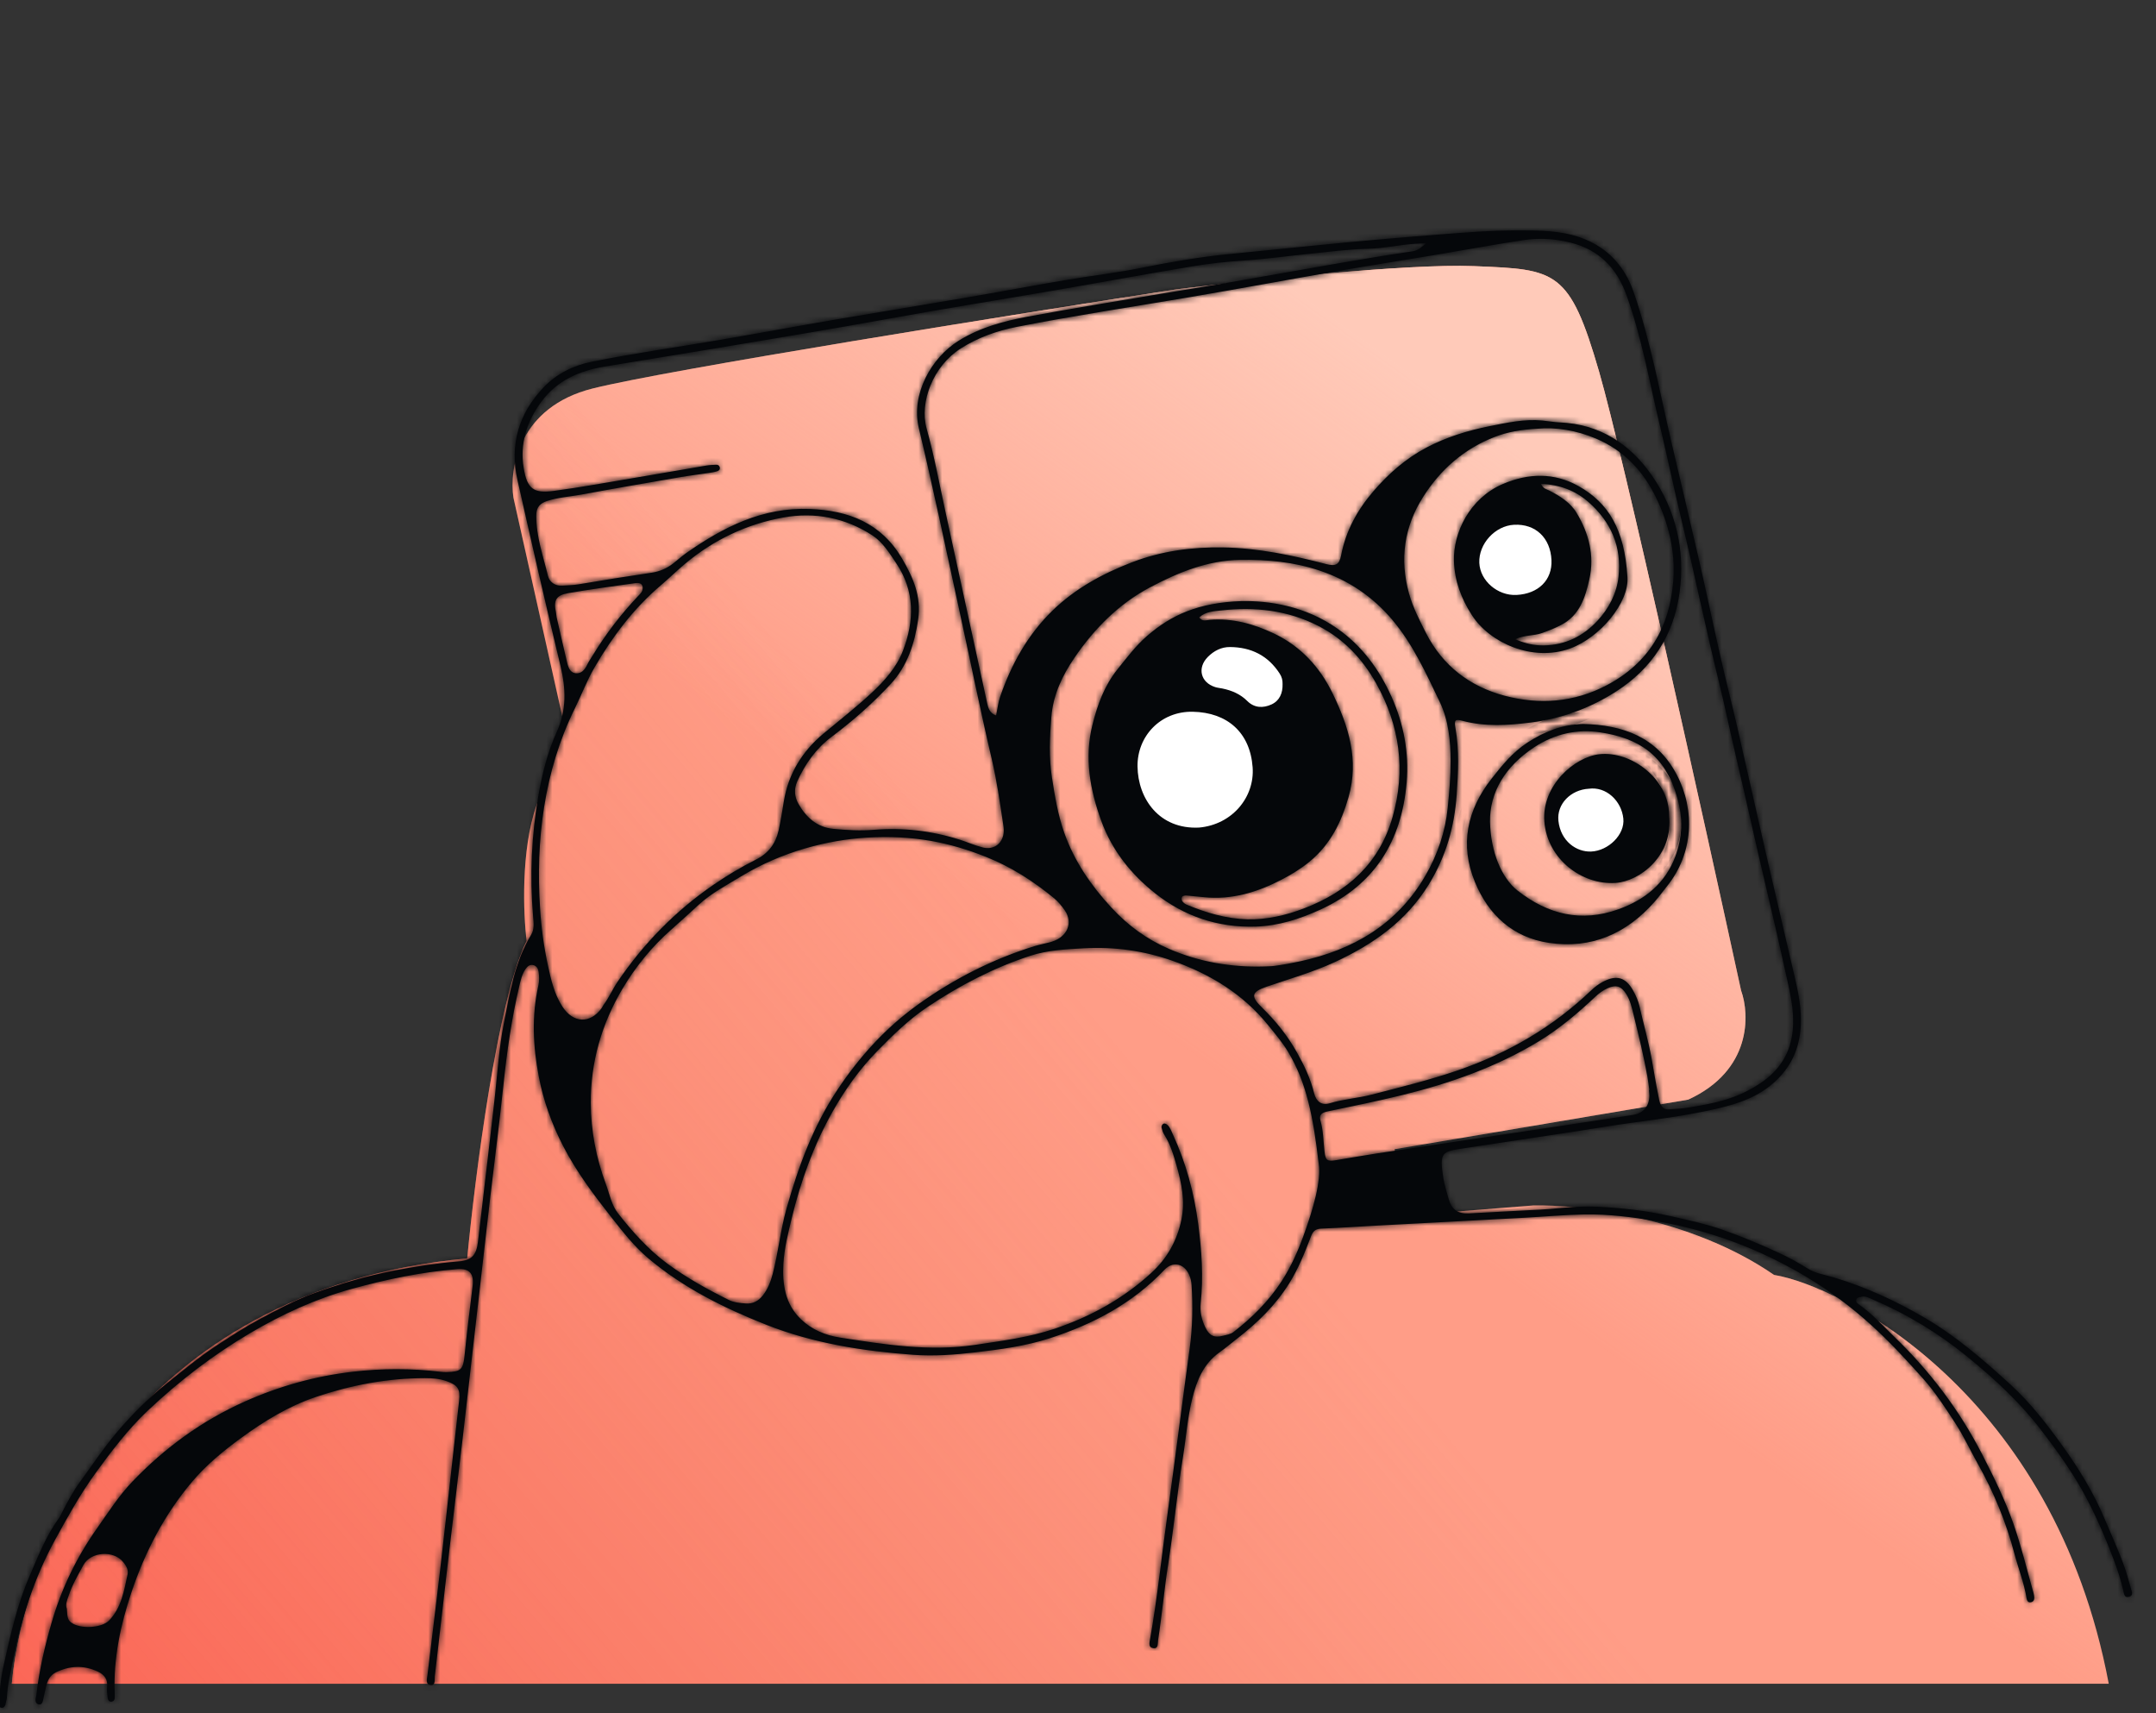
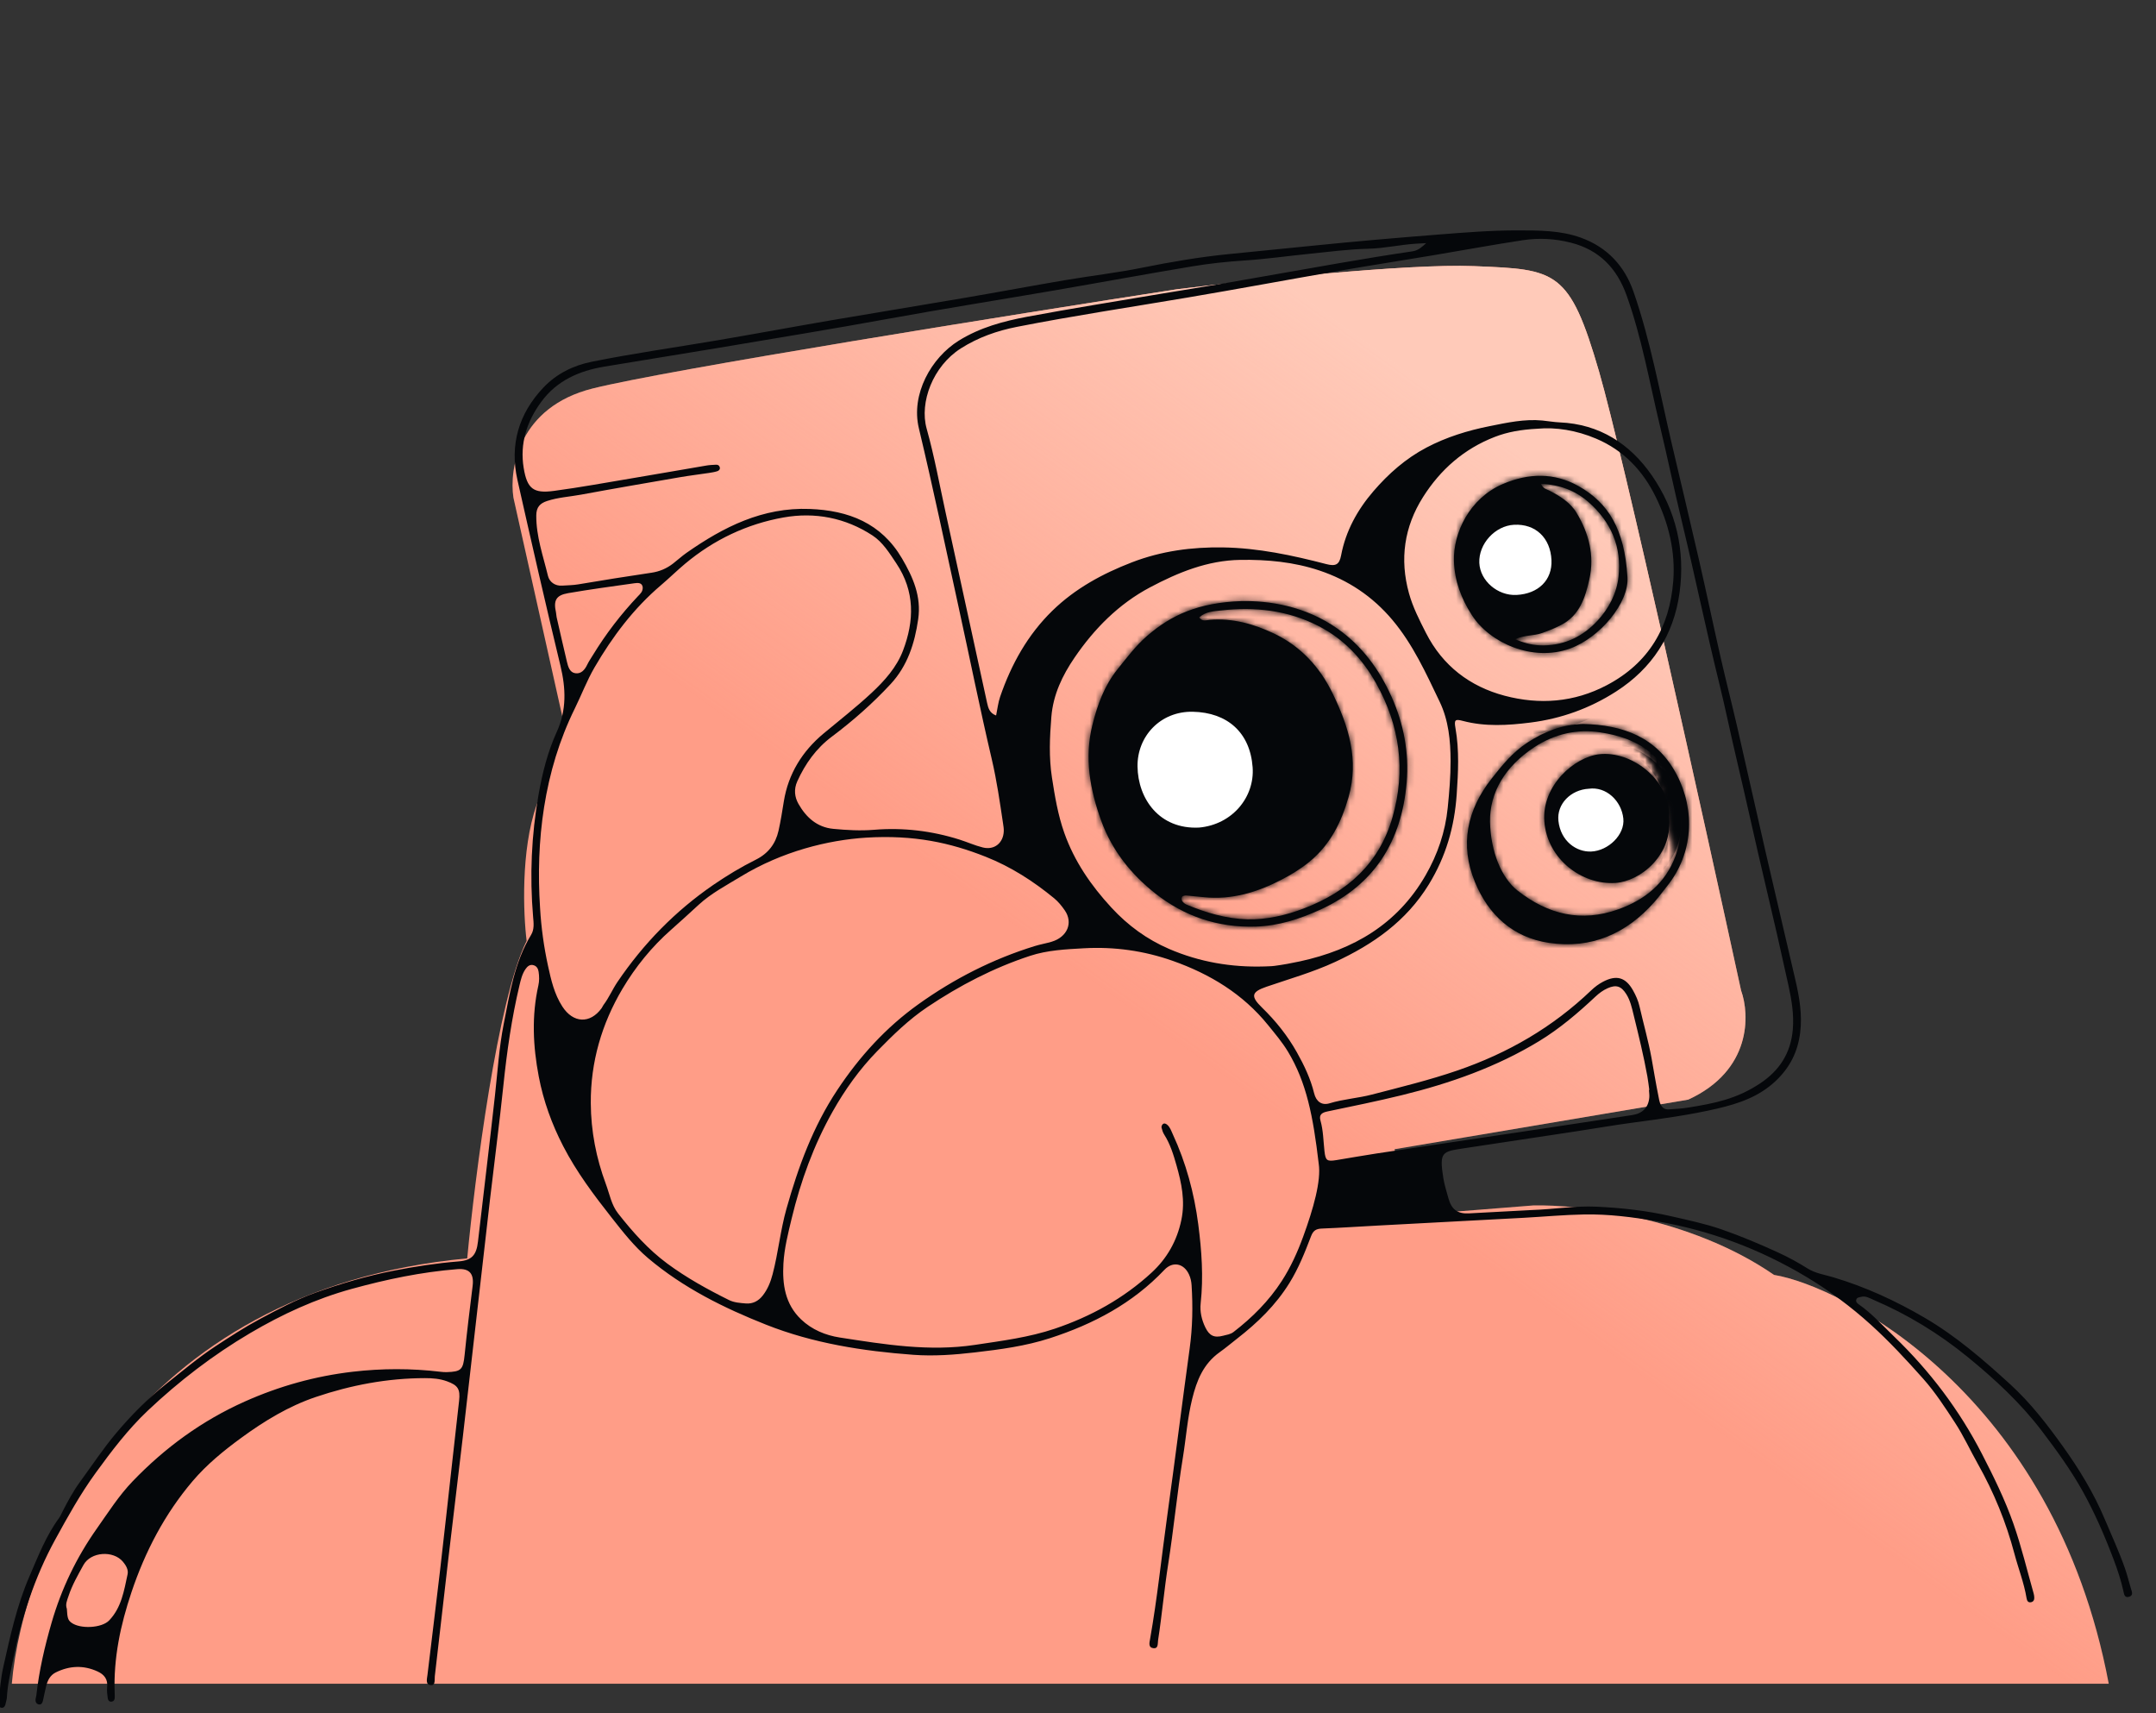
<svg xmlns="http://www.w3.org/2000/svg" width="365" height="290" viewBox="0 0 365 290" fill="none">
  <rect x="0" y="0" width="365" height="290" fill="#333333" stroke="none" />
  <g clip-path="url(#clip0_11_30197)">
    <path d="M79.099 213.001C21.889 218.376 3.862 263.166 2 285H357C347.712 235.769 311.701 217.667 300.341 215.801C286.038 205.947 267.192 203.857 259.556 204.044L238.326 205.723L236.091 194.526L285.815 186.129C296.541 181.202 296.243 171.759 294.754 167.654C288.422 138.542 274.753 76.846 270.73 62.962C265.728 45.697 263.49 45.607 249.716 45.056L249.5 45.047C238.326 44.599 211.323 47.473 199.218 48.966C171.469 53.258 112.844 62.626 100.329 65.761C87.815 68.896 86.176 79.384 86.921 84.236L95.301 121.746C94.929 123.426 93.513 128.688 90.832 136.302C88.15 143.916 88.597 154.777 89.156 159.256C84.239 169.109 80.403 199.192 79.099 213.001Z" fill="#FF9D87" />
    <path d="M79.099 213.001C21.889 218.376 3.862 263.166 2 285H357C347.712 235.769 311.701 217.667 300.341 215.801C286.038 205.947 267.192 203.857 259.556 204.044L238.326 205.723L236.091 194.526L285.815 186.129C296.541 181.202 296.243 171.759 294.754 167.654C288.422 138.542 274.753 76.846 270.73 62.962C265.728 45.697 263.49 45.607 249.716 45.056L249.5 45.047C238.326 44.599 211.323 47.473 199.218 48.966C171.469 53.258 112.844 62.626 100.329 65.761C87.815 68.896 86.176 79.384 86.921 84.236L95.301 121.746C94.929 123.426 93.513 128.688 90.832 136.302C88.15 143.916 88.597 154.777 89.156 159.256C84.239 169.109 80.403 199.192 79.099 213.001Z" fill="url(#paint0_linear_11_30197)" />
-     <path d="M79.099 213.001C21.889 218.376 3.862 263.166 2 285H357C347.712 235.769 311.701 217.667 300.341 215.801C286.038 205.947 267.192 203.857 259.556 204.044L238.326 205.723L236.091 194.526L285.815 186.129C296.541 181.202 296.243 171.759 294.754 167.654C288.422 138.542 274.753 76.846 270.73 62.962C265.728 45.697 263.49 45.607 249.716 45.056L249.5 45.047C238.326 44.599 211.323 47.473 199.218 48.966C171.469 53.258 112.844 62.626 100.329 65.761C87.815 68.896 86.176 79.384 86.921 84.236L95.301 121.746C94.929 123.426 93.513 128.688 90.832 136.302C88.15 143.916 88.597 154.777 89.156 159.256C84.239 169.109 80.403 199.192 79.099 213.001Z" fill="url(#paint1_linear_11_30197)" fill-opacity="0.8" />
    <mask id="path-2-inside-1_11_30197" fill="white">
-       <path d="M259.375 204.815C263.011 204.698 266.628 204.084 270.271 204.253C274.526 204.451 278.75 204.915 282.917 205.871C285.773 206.527 288.636 207.122 291.415 208.083C294.709 209.222 297.908 210.576 301.071 212.026C302.782 212.811 304.428 213.714 306.024 214.717C307.341 215.544 308.902 215.766 310.354 216.2C315.81 217.829 320.904 220.171 325.822 223.046C331.174 226.174 335.785 230.176 340.32 234.315C343.745 237.442 346.563 241.097 349.243 244.838C352.005 248.693 354.465 252.729 356.325 257.146C357.489 259.91 358.75 262.634 359.744 265.467C360.135 266.583 360.407 267.741 360.749 268.875C360.912 269.415 361.217 270.049 360.449 270.282C359.667 270.521 359.598 269.85 359.472 269.282C359.063 267.442 358.469 265.662 357.8 263.897C356.289 259.909 354.596 256.004 352.512 252.283C350.528 248.742 348.144 245.466 345.689 242.236C342.064 237.467 337.707 233.441 333.097 229.678C328.258 225.729 322.962 222.496 317.211 220.037C316.523 219.743 315.841 219.288 315.011 219.529C314.748 219.606 314.44 219.607 314.301 219.888C314.104 220.288 314.353 220.556 314.647 220.761C316.895 222.328 318.722 224.36 320.678 226.247C326.708 232.064 331.694 238.638 335.545 246.118C337.531 249.975 339.439 253.86 340.869 257.933C342.228 261.804 343.176 265.818 344.3 269.771C344.357 269.971 344.378 270.184 344.392 270.393C344.419 270.782 344.271 271.103 343.88 271.196C343.329 271.328 343.158 270.953 343.083 270.5C342.662 267.936 341.701 265.521 341.041 263.025C339.625 257.666 337.553 252.601 334.831 247.775C333.53 245.468 332.429 243.048 330.975 240.823C329.298 238.256 327.641 235.688 325.588 233.379C322.756 230.195 319.863 227.07 316.708 224.216C313.34 221.169 309.685 218.456 305.785 216.12C297.93 211.415 289.498 208.269 280.446 206.711C276.374 206.01 272.305 205.493 268.188 205.567C264.764 205.629 261.345 205.951 257.923 206.136C249.681 206.581 241.438 207.011 233.195 207.452C230.053 207.62 226.913 207.831 223.769 207.956C222.815 207.994 222.323 208.289 221.958 209.241C220.915 211.965 219.856 214.66 218.286 217.186C215.952 220.942 212.891 223.903 209.461 226.568C208.468 227.34 207.501 228.163 206.488 228.883C203.718 230.854 202.603 233.656 201.829 236.797C201.024 240.066 200.795 243.405 200.258 246.704C199.282 252.703 198.714 258.757 197.768 264.764C197.096 269.03 196.72 273.351 196.058 277.627C195.968 278.213 196.142 279.121 195.209 278.978C194.371 278.849 194.597 278.035 194.707 277.414C195.923 270.538 196.63 263.591 197.595 256.68C198.917 247.203 200.104 237.708 201.407 228.228C201.896 224.676 201.956 221.127 201.731 217.561C201.692 216.934 201.57 216.338 201.3 215.744C200.437 213.841 198.545 213.445 197.132 214.938C191.759 220.615 185.117 224.126 177.759 226.511C173.606 227.857 169.362 228.417 165.048 228.919C161.557 229.325 158.093 229.581 154.618 229.325C146.101 228.697 137.678 227.386 129.701 224.23C122.55 221.4 115.668 217.993 109.723 212.968C107.357 210.968 105.465 208.537 103.57 206.133C100.546 202.297 97.609 198.387 95.351 194.016C93.414 190.268 91.996 186.346 91.207 182.208C90.23 177.079 89.985 171.939 91.146 166.794C91.316 166.042 91.297 165.263 91.185 164.493C91.109 163.969 90.863 163.546 90.358 163.386C89.719 163.184 89.277 163.575 88.952 164.055C88.393 164.879 88.168 165.841 87.942 166.794C86.615 172.372 85.814 178.03 85.22 183.73C84.546 190.19 83.698 196.632 82.948 203.084C82.23 209.255 81.543 215.431 80.828 221.604C79.995 228.806 79.194 236.012 78.355 243.214C77.546 250.144 76.694 257.07 75.884 264C75.115 270.579 74.381 277.161 73.61 283.739C73.543 284.308 73.768 285.318 72.927 285.243C71.985 285.16 72.291 284.165 72.368 283.514C73.067 277.622 73.811 271.735 74.498 265.842C75.209 259.74 75.87 253.633 76.554 247.528C76.942 244.056 77.333 240.583 77.723 237.111C77.946 235.125 77.525 234.48 75.656 233.803C74.45 233.366 73.198 233.271 71.945 233.273C65.603 233.28 59.439 234.448 53.458 236.467C48.873 238.016 44.768 240.514 40.859 243.37C37.856 245.564 34.99 247.901 32.589 250.732C27.881 256.282 24.567 262.628 22.259 269.508C20.402 275.044 19.188 280.694 19.416 286.581C19.426 286.86 19.437 287.141 19.42 287.419C19.402 287.721 19.257 287.966 18.944 288.024C18.503 288.107 18.285 287.801 18.239 287.447C18.157 286.826 18.072 286.185 18.138 285.568C18.279 284.238 17.64 283.44 16.519 282.925C14.143 281.833 11.786 281.935 9.456 283.08C8.49 283.555 8.064 284.423 7.817 285.398C7.612 286.208 7.456 287.031 7.276 287.847C7.195 288.211 7.025 288.572 6.612 288.51C6.124 288.438 5.964 288.038 6.03 287.566C6.059 287.358 6.133 287.157 6.156 286.949C6.618 282.773 7.565 278.709 8.733 274.673C10.401 268.908 12.948 263.619 16.408 258.716C18.34 255.979 20.126 253.159 22.47 250.722C27.951 245.023 34.21 240.463 41.447 237.232C47.295 234.621 53.374 232.927 59.733 232.189C64.677 231.615 69.615 231.608 74.555 232.196C74.901 232.237 75.252 232.268 75.599 232.258C78.104 232.19 78.405 231.826 78.659 229.329C79.053 225.444 79.526 221.567 80.011 217.692C80.271 215.613 79.5 214.661 77.418 214.827C71.349 215.312 65.431 216.549 59.555 218.166C53.439 219.848 47.774 222.458 42.353 225.651C36.08 229.347 30.325 233.768 25.038 238.759C21.686 241.924 18.903 245.588 16.184 249.332C13.586 252.91 11.466 256.742 9.362 260.576C5.853 266.968 3.62 273.858 2.196 281.017C1.775 283.137 1.262 285.234 1.159 287.404C1.146 287.68 1.029 287.949 0.983 288.225C0.91 288.671 0.732 289.135 0.243 289.071C-0.238 289.007 -0.323 288.525 -0.261 288.066C-0.002 286.13 0.113 284.162 0.536 282.263C1.702 277.029 2.847 271.76 4.984 266.829C6.448 263.451 7.78 259.967 9.998 256.953C10.242 256.622 10.396 256.224 10.586 255.854C11.479 254.117 12.391 252.409 13.559 250.814C15.575 248.059 17.459 245.204 19.66 242.588C22.226 239.539 25.023 236.721 28.152 234.236C30.886 232.065 33.554 229.802 36.474 227.884C38.912 226.282 41.354 224.692 43.938 223.304C47.018 221.65 50.084 220.003 53.381 218.819C57.724 217.26 62.133 215.964 66.671 215.078C70.308 214.369 73.951 213.812 77.647 213.515C79.924 213.332 80.658 212.405 80.918 210.163C81.875 201.907 82.881 193.657 83.798 185.396C84.245 181.369 84.488 177.311 85.274 173.333C86.297 168.15 87.094 162.883 89.913 158.24C90.485 157.297 90.342 156.226 90.251 155.166C89.66 148.242 89.968 141.349 91.174 134.509C91.817 130.861 92.72 127.256 94.26 123.878C95.944 120.184 95.807 116.527 94.876 112.671C92.353 102.221 89.962 91.739 87.601 81.25C86.259 75.287 87.814 70.015 91.995 65.603C94.199 63.278 97.023 61.87 100.171 61.235C107.294 59.796 114.493 58.79 121.655 57.57C128.062 56.479 134.451 55.289 140.857 54.191C148.366 52.903 155.887 51.689 163.397 50.404C169.043 49.438 174.674 48.381 180.322 47.422C184.66 46.686 189.043 46.187 193.353 45.316C198.224 44.332 203.119 43.498 208.052 43.008C212.777 42.539 217.502 42.073 222.226 41.592C229.312 40.872 236.409 40.26 243.51 39.703C247.96 39.353 252.426 38.992 256.884 38.998C260.491 39.002 264.164 38.973 267.657 40.24C272.101 41.853 275.028 45.017 276.544 49.377C279.44 57.7 280.98 66.378 282.981 74.934C284.523 81.529 286.107 88.114 287.619 94.716C288.879 100.218 290.035 105.745 291.287 111.25C292.185 115.195 293.197 119.115 294.105 123.058C295.715 130.059 297.268 137.074 298.877 144.075C300.55 151.347 302.269 158.609 303.952 165.879C304.631 168.812 305.138 171.77 304.759 174.799C304.356 178.02 303.038 180.689 300.606 182.981C297.769 185.655 294.319 186.81 290.73 187.646C286.043 188.739 281.265 189.383 276.491 190.017C273.238 190.45 270.002 191.019 266.757 191.511C260.407 192.474 254.055 193.415 247.707 194.388C244.173 194.929 243.637 194.973 244.345 199.393C244.532 200.56 244.903 201.698 245.215 202.843C245.733 204.743 246.789 205.492 248.691 205.385C252.252 205.186 255.814 205.004 259.375 204.815ZM168.636 121.108C168.86 120.038 168.973 118.942 169.322 117.927C171.207 112.44 173.98 107.452 178.158 103.379C182.004 99.63 186.629 97.113 191.633 95.184C196.609 93.266 201.766 92.58 207.023 92.66C212.981 92.75 218.789 93.989 224.538 95.484C226.105 95.892 226.743 95.593 227.04 94.016C227.824 89.862 229.82 86.279 232.51 83.152C235.053 80.196 237.976 77.609 241.5 75.756C244.884 73.977 248.468 72.876 252.185 72.133C255.133 71.544 258.078 70.89 261.121 71.18C262.095 71.273 263.063 71.454 264.039 71.495C270.794 71.78 275.943 75.127 279.634 80.453C283.74 86.378 285.334 93.171 284.335 100.36C283.339 107.53 279.692 113.147 273.564 117.072C269.142 119.904 264.304 121.65 259.097 122.306C255.273 122.787 251.441 123.029 247.642 122.024C246.358 121.684 246.152 121.825 246.401 123.234C247.064 126.989 246.87 130.742 246.608 134.509C246.231 139.951 244.794 144.974 241.894 149.703C238.059 155.956 232.442 159.854 226.02 162.831C222.281 164.564 218.302 165.689 214.407 167.024C211.844 167.902 211.689 168.645 213.661 170.561C215.983 172.819 217.982 175.317 219.567 178.143C220.798 180.337 221.872 182.59 222.476 185.057C222.824 186.478 223.784 187.151 225.088 186.754C227.445 186.037 229.907 185.888 232.267 185.273C237.117 184.01 241.971 182.838 246.744 181.197C255.302 178.256 262.85 173.882 269.365 167.652C269.972 167.071 270.634 166.57 271.388 166.175C273.651 164.986 275.209 165.405 276.464 167.642C276.94 168.491 277.34 169.378 277.561 170.348C278.228 173.276 279.061 176.172 279.599 179.122C280.07 181.703 280.213 182.83 280.889 186.176C281.169 187.558 281.824 187.841 282.625 187.777C283.81 187.681 284.597 187.67 285.762 187.484C290.309 186.757 294.024 186.019 297.988 183.379C301.264 181.198 303.179 178.242 303.514 174.239C303.727 171.682 303.306 169.221 302.771 166.773C301.534 161.116 300.243 155.47 298.903 149.836C297.207 142.708 295.661 135.545 293.972 128.414C292.961 124.151 292.09 119.846 291.041 115.59C288.804 106.516 286.921 97.362 284.729 88.276C283.419 82.85 282.284 77.372 280.984 71.94C279.23 64.606 277.936 57.152 275.382 50.019C273.74 45.432 270.787 42.316 265.952 41.081C263.258 40.393 260.546 40.246 257.841 40.654C252.801 41.416 247.788 42.347 242.76 43.188C237.325 44.097 231.879 44.947 226.448 45.888C217.986 47.354 209.542 48.927 201.074 50.36C191.436 51.99 181.768 53.439 172.173 55.323C168.787 55.988 165.595 57.111 162.661 58.976C157.923 61.987 155.637 68.121 156.875 72.547C158.189 77.241 159.06 82.06 160.104 86.829C162.447 97.537 164.78 108.247 167.106 118.959C167.303 119.868 167.543 120.71 168.636 121.108ZM223.25 196.97C222.306 188.907 221.17 183.193 218.053 178.023C217.067 176.386 215.848 174.962 214.664 173.498C210.405 168.23 204.822 164.861 198.533 162.64C193.687 160.929 188.649 160.223 183.492 160.512C180.421 160.684 177.319 160.831 174.391 161.792C168.188 163.827 162.438 166.822 157.018 170.453C153.863 172.566 151.178 175.196 148.533 177.899C145.524 180.974 143.04 184.459 140.96 188.153C137.769 193.821 135.543 199.937 134.02 206.271C133.419 208.774 132.775 211.296 132.629 213.88C132.43 217.387 132.899 220.734 135.618 223.33C137.453 225.082 139.759 226.025 142.174 226.399C149.754 227.571 157.3 228.816 165.076 227.642C169.638 226.953 174.177 226.387 178.564 224.908C184.665 222.852 190.204 219.791 194.94 215.434C197.548 213.035 199.263 210.062 200.004 206.468C200.667 203.255 200.028 200.264 199.18 197.272C198.669 195.471 198.117 193.649 197.086 192.034C196.865 191.688 196.741 191.267 196.642 190.863C196.602 190.7 196.701 190.443 196.825 190.314C197.054 190.076 197.34 190.173 197.569 190.356C198.083 190.77 198.274 191.398 198.534 191.959C200.782 196.819 202.168 201.93 202.858 207.232C203.435 211.674 203.757 216.121 203.267 220.604C203.114 222 203.429 223.384 204.049 224.671C204.738 226.099 205.552 226.498 207.077 226.094C207.675 225.935 208.304 225.87 208.831 225.463C212.007 223.015 214.804 220.222 216.994 216.836C218.52 214.477 219.663 211.946 220.622 209.322C222.336 204.626 223.695 199.871 223.25 196.97ZM241.44 41.158C240.888 41.187 240.337 41.214 239.786 41.246C237.066 41.405 234.399 42.039 231.667 42.104C228.313 42.183 224.989 42.624 221.656 42.962C217.973 43.335 214.309 43.858 210.609 44.099C207.687 44.288 204.76 44.602 201.872 45.082C194.157 46.364 186.466 47.788 178.758 49.114C169.257 50.748 159.736 52.259 150.25 53.987C140.769 55.714 131.257 57.267 121.753 58.865C115.278 59.954 108.791 60.97 102.316 62.056C98.061 62.769 94.29 64.403 91.639 68.006C89.181 71.346 87.979 75.077 88.657 79.207C89.238 82.746 90.307 83.558 93.774 83.094C98.2 82.501 102.599 81.695 107.006 80.956C111.202 80.253 115.393 79.512 119.588 78.802C120.138 78.709 120.701 78.686 121.259 78.66C121.565 78.646 121.797 78.823 121.862 79.124C121.934 79.453 121.691 79.678 121.441 79.758C120.982 79.906 120.497 79.982 120.017 80.055C118.363 80.304 116.701 80.503 115.052 80.787C109.484 81.747 103.914 82.703 98.358 83.73C96.437 84.085 94.465 84.184 92.597 84.809C91.446 85.194 90.799 85.822 90.788 87.236C90.763 90.802 91.953 94.108 92.77 97.487C93.015 98.499 93.966 99.22 95.187 99.129C96.089 99.062 96.99 99.067 97.896 98.913C102.023 98.212 106.16 97.558 110.301 96.943C111.659 96.742 112.846 96.233 113.916 95.413C114.693 94.817 115.415 94.145 116.215 93.585C122.484 89.197 129.114 85.844 137.073 86.149C143.668 86.402 149.195 88.535 152.709 94.532C154.576 97.718 156.001 100.948 155.445 104.809C154.855 108.91 153.633 112.713 150.778 115.792C147.737 119.071 144.389 122.021 140.802 124.709C138.184 126.671 136.332 129.258 134.978 132.247C134.353 133.626 134.536 134.944 135.179 136.076C136.463 138.336 138.305 140.032 141.068 140.297C143.364 140.517 145.657 140.646 147.977 140.457C152.897 140.055 157.731 140.63 162.444 142.118C163.774 142.538 165.059 143.126 166.409 143.454C168.353 143.927 169.868 142.678 169.934 140.676C169.948 140.261 169.879 139.839 169.817 139.425C169.27 135.777 168.753 132.137 167.906 128.527C165.897 119.955 164.159 111.32 162.278 102.718C160.072 92.629 157.956 82.518 155.555 72.475C154.186 66.744 157.636 60.566 162.318 57.659C165.908 55.43 169.864 54.37 173.9 53.614C181.376 52.212 188.892 51.021 196.392 49.754C200.042 49.138 203.7 48.573 207.346 47.943C213.882 46.812 220.41 45.632 226.946 44.507C231.003 43.809 235.066 43.136 239.139 42.54C240.087 42.402 240.72 41.818 241.44 41.158ZM146.611 141.787C140.152 142.201 132.42 144.106 125.394 148.384C122.955 149.869 120.389 151.213 118.283 153.148C116.739 154.568 115.192 155.99 113.618 157.375C110.328 160.27 107.579 163.667 105.38 167.373C101.876 173.279 99.978 179.754 100.017 186.717C100.043 191.45 100.927 196.009 102.573 200.43C103.2 202.112 103.507 203.956 104.64 205.396C107.104 208.528 109.731 211.492 112.977 213.889C116.254 216.307 119.783 218.254 123.41 220.054C124.299 220.495 125.303 220.552 126.253 220.632C127.403 220.729 128.389 220.255 129.151 219.267C129.989 218.181 130.465 216.966 130.803 215.675C131.758 212.028 132.115 208.26 133.14 204.619C135.136 197.533 137.634 190.703 141.745 184.508C145.496 178.854 149.974 173.924 155.482 169.986C161.524 165.666 168.086 162.325 175.204 160.131C176.136 159.844 177.107 159.685 178.041 159.404C180.7 158.605 181.714 156.194 180.254 154.084C179.742 153.344 179.152 152.615 178.461 152.048C174.941 149.158 171.158 146.721 166.885 145.026C160.895 142.649 154.756 141.289 146.611 141.787ZM91.43 153.678C91.625 157.045 92.082 160.304 92.78 163.507C93.296 165.877 93.839 168.267 95.21 170.382C97.032 173.19 99.888 173.351 101.854 170.65C101.976 170.482 102.042 170.272 102.167 170.107C103.095 168.888 103.687 167.462 104.539 166.205C108.928 159.732 114.303 154.219 120.761 149.784C123.064 148.203 125.462 146.762 127.956 145.517C130.065 144.463 131.305 142.83 131.804 140.606C132.17 138.971 132.431 137.311 132.697 135.655C133.453 130.958 135.847 127.147 139.41 124.173C142.139 121.896 144.947 119.715 147.55 117.288C149.763 115.225 151.795 112.955 152.872 110.129C154.794 105.086 154.914 100.094 151.738 95.353C150.566 93.603 149.453 91.776 147.696 90.628C143.113 87.634 137.945 86.647 132.648 87.59C126.461 88.691 120.849 91.352 115.986 95.422C114.593 96.588 113.296 97.868 111.911 99.044C107.281 102.979 103.692 107.751 100.654 112.967C99.357 115.196 98.451 117.616 97.314 119.922C94.7 125.223 93.033 130.823 92.113 136.624C91.214 142.294 91.063 148.026 91.43 153.678ZM214.081 163.589C214.64 163.559 215.204 163.566 215.757 163.493C217.211 163.301 218.651 163.039 220.089 162.726C229.157 160.75 236.577 156.429 241.342 148.163C243.396 144.6 244.68 140.803 245.092 136.73C245.357 134.099 245.583 131.449 245.577 128.808C245.569 125.379 245.236 121.923 243.734 118.794C241.418 113.966 239.218 109.077 235.699 104.904C232.35 100.932 228.225 98.196 223.383 96.573C219.052 95.121 214.529 94.7 209.963 94.771C204.422 94.857 199.454 96.898 194.685 99.424C189.393 102.228 185.259 106.414 181.915 111.314C179.866 114.317 178.292 117.576 177.988 121.353C177.712 124.778 177.558 128.148 178.086 131.584C178.576 134.772 179.102 137.932 180.175 140.971C181.877 145.788 184.7 149.885 188.161 153.633C190.961 156.665 194.173 159.007 197.934 160.628C203.086 162.848 208.484 163.76 214.081 163.589ZM260.307 72.567C257.466 72.717 255.216 73.117 253.038 73.962C247.832 75.984 243.846 79.494 240.905 84.148C237.725 89.178 236.934 94.647 238.53 100.416C239.186 102.786 240.305 104.967 241.41 107.14C244.231 112.693 248.852 116.215 254.741 117.768C260.624 119.32 266.47 118.905 272.018 115.984C279.161 112.225 282.668 106.161 283.274 98.332C283.659 93.363 282.495 88.59 280.321 84.141C278.147 79.694 274.89 76.232 270.222 74.252C266.873 72.831 263.402 72.281 260.307 72.567ZM279.16 184.501C279.18 184.498 279.199 184.495 279.219 184.493C279.112 183.733 279.03 182.969 278.894 182.214C278.266 178.714 277.414 175.263 276.568 171.811C276.269 170.589 276.009 169.364 275.327 168.279C274.469 166.912 273.608 166.629 272.152 167.28C271.383 167.623 270.721 168.115 270.099 168.698C267.145 171.469 264.056 174.105 260.597 176.211C253.385 180.603 245.498 183.373 237.337 185.375C233.157 186.4 228.933 187.253 224.719 188.135C223.799 188.327 223.264 188.679 223.546 189.666C224.031 191.364 224.032 193.117 224.226 194.849C224.405 196.449 224.649 196.624 226.218 196.372C228.491 196.006 230.756 195.59 233.032 195.248C242.072 193.886 251.116 192.55 260.158 191.194C265.542 190.387 270.921 189.552 276.306 188.75C278.052 188.49 279.078 187.486 279.219 185.755C279.252 185.341 279.183 184.919 279.16 184.501ZM108.807 99.377C108.679 98.591 107.978 98.643 107.372 98.729C103.634 99.257 99.89 99.759 96.172 100.404C94.131 100.757 93.678 101.638 94.123 103.65C94.183 103.922 94.174 104.209 94.236 104.481C94.811 106.999 95.383 109.517 95.981 112.03C96.177 112.853 96.443 113.799 97.366 113.952C98.37 114.119 98.996 113.388 99.42 112.499C99.69 111.934 100.054 111.414 100.382 110.877C102.575 107.285 105.122 103.965 108.016 100.907C108.388 100.515 108.859 100.137 108.807 99.377ZM11.317 272.316C11.401 273.822 11.503 274.222 12.045 274.638C13.54 275.786 17.228 275.6 18.483 274.284C20.576 272.09 21 269.239 21.602 266.468C21.77 265.692 21.308 264.944 20.825 264.363C19.185 262.393 15.373 262.643 14.129 264.9C13.195 266.594 12.218 268.289 11.602 270.154C11.359 270.889 11.032 271.576 11.317 272.316Z" />
-       <path d="M268.004 122.543C274.716 122.7 280.503 124.742 283.844 131.091C287.044 137.17 286.652 144.513 282.218 150.006C281.517 150.875 280.865 151.787 280.128 152.625C275.368 158.035 269.429 160.669 262.227 159.595C256.105 158.682 251.986 154.858 249.696 149.292C247.101 142.988 248.356 137.09 252.533 131.785C254.303 129.537 256.082 127.331 258.553 125.718C261.449 123.827 264.495 122.637 268.004 122.543ZM252.249 139.082C252.372 144.197 254.186 148.606 256.934 150.762C262.042 154.77 267.677 156.178 273.993 153.91C278.488 152.295 281.902 149.536 283.617 144.984C284.832 141.761 284.915 138.449 283.985 135.128C281.916 127.735 277.419 124.959 270.899 123.96C267.024 123.366 263.207 124.2 259.721 126.496C254.749 129.771 252.196 134.174 252.249 139.082Z" />
+       <path d="M268.004 122.543C274.716 122.7 280.503 124.742 283.844 131.091C287.044 137.17 286.652 144.513 282.218 150.006C281.517 150.875 280.865 151.787 280.128 152.625C275.368 158.035 269.429 160.669 262.227 159.595C256.105 158.682 251.986 154.858 249.696 149.292C247.101 142.988 248.356 137.09 252.533 131.785C254.303 129.537 256.082 127.331 258.553 125.718C261.449 123.827 264.495 122.637 268.004 122.543ZM252.249 139.082C252.372 144.197 254.186 148.606 256.934 150.762C262.042 154.77 267.677 156.178 273.993 153.91C278.488 152.295 281.902 149.536 283.617 144.984C281.916 127.735 277.419 124.959 270.899 123.96C267.024 123.366 263.207 124.2 259.721 126.496C254.749 129.771 252.196 134.174 252.249 139.082Z" />
      <path d="M210.175 101.744C214.846 101.653 221.017 102.572 226.479 106.446C230.656 109.408 233.533 113.373 235.59 117.959C237.651 122.554 238.567 127.442 238.14 132.444C237.3 142.28 232.774 149.743 223.55 153.957C220.039 155.561 216.425 156.735 212.512 156.845C206.172 157.024 200.487 155.104 195.574 151.22C191.478 147.982 188.263 143.96 186.44 138.95C184.516 133.666 183.562 128.26 184.936 122.729C185.772 119.365 186.946 116.072 189.195 113.28C190.769 111.328 192.249 109.334 194.172 107.661C198.272 104.093 202.909 101.995 210.175 101.744ZM203.017 104.517C203.543 105.259 204.205 104.966 204.787 104.916C208.67 104.589 212.327 105.636 215.719 107.255C220.179 109.385 223.426 112.872 225.614 117.384C228.324 122.975 230.102 128.602 228.304 134.912C227.088 139.18 225.223 142.932 221.748 145.809C220.281 147.024 218.677 148.004 217.013 148.872C212.873 151.028 208.534 152.356 203.769 151.86C202.801 151.76 201.828 151.68 200.857 151.58C200.611 151.555 200.208 151.645 200.118 151.812C199.958 152.112 200.045 152.5 200.337 152.761C200.491 152.899 200.664 153.036 200.852 153.114C204.157 154.49 207.553 155.516 211.164 155.604C214.499 155.686 217.715 154.927 220.785 153.752C228.141 150.938 233.511 146.152 235.753 138.3C238.023 130.349 236.972 122.823 232.986 115.693C230.667 111.543 227.521 108.168 223.187 105.95C217.953 103.271 212.417 102.691 206.703 103.333C205.474 103.471 204.065 103.517 203.017 104.517Z" />
      <path d="M275.519 97.693C275.816 101.996 270.882 107.919 265.82 109.768C259.438 112.099 252.188 108.793 249.203 104.154C247.371 101.305 246.249 98.341 246.145 94.976C245.996 90.181 248.812 84.345 254.368 81.952C258.781 80.051 263.131 79.971 267.258 82.294C272.268 85.115 275.032 89.552 275.519 97.693ZM260.866 81.9C261.314 82.797 261.854 82.81 262.261 83.019C264.084 83.956 265.865 85.071 266.909 86.811C268.969 90.241 269.977 93.999 269.075 98.026C268.381 101.125 267.448 104.13 264.318 105.771C263.265 106.323 262.178 106.754 261.056 107.153C259.643 107.655 258.069 107.463 256.509 108.206C258.218 108.921 259.704 109.277 261.367 109.247C265.038 109.183 268.028 107.667 270.427 105.09C272.344 103.029 273.685 100.506 274.004 97.654C274.575 92.559 272.735 88.327 268.918 84.982C266.724 83.06 264.121 82.045 260.866 81.9Z" />
      <path d="M282.563 137.934C283.361 144.792 277.635 149.19 273.475 149.453C267.818 149.81 261.967 145.433 261.456 139.094C260.962 132.969 266.56 128.119 270.799 127.662C276.082 127.094 282.514 131.766 282.563 137.934Z" />
    </mask>
    <path d="M259.375 204.815C263.011 204.698 266.628 204.084 270.271 204.253C274.526 204.451 278.75 204.915 282.917 205.871C285.773 206.527 288.636 207.122 291.415 208.083C294.709 209.222 297.908 210.576 301.071 212.026C302.782 212.811 304.428 213.714 306.024 214.717C307.341 215.544 308.902 215.766 310.354 216.2C315.81 217.829 320.904 220.171 325.822 223.046C331.174 226.174 335.785 230.176 340.32 234.315C343.745 237.442 346.563 241.097 349.243 244.838C352.005 248.693 354.465 252.729 356.325 257.146C357.489 259.91 358.75 262.634 359.744 265.467C360.135 266.583 360.407 267.741 360.749 268.875C360.912 269.415 361.217 270.049 360.449 270.282C359.667 270.521 359.598 269.85 359.472 269.282C359.063 267.442 358.469 265.662 357.8 263.897C356.289 259.909 354.596 256.004 352.512 252.283C350.528 248.742 348.144 245.466 345.689 242.236C342.064 237.467 337.707 233.441 333.097 229.678C328.258 225.729 322.962 222.496 317.211 220.037C316.523 219.743 315.841 219.288 315.011 219.529C314.748 219.606 314.44 219.607 314.301 219.888C314.104 220.288 314.353 220.556 314.647 220.761C316.895 222.328 318.722 224.36 320.678 226.247C326.708 232.064 331.694 238.638 335.545 246.118C337.531 249.975 339.439 253.86 340.869 257.933C342.228 261.804 343.176 265.818 344.3 269.771C344.357 269.971 344.378 270.184 344.392 270.393C344.419 270.782 344.271 271.103 343.88 271.196C343.329 271.328 343.158 270.953 343.083 270.5C342.662 267.936 341.701 265.521 341.041 263.025C339.625 257.666 337.553 252.601 334.831 247.775C333.53 245.468 332.429 243.048 330.975 240.823C329.298 238.256 327.641 235.688 325.588 233.379C322.756 230.195 319.863 227.07 316.708 224.216C313.34 221.169 309.685 218.456 305.785 216.12C297.93 211.415 289.498 208.269 280.446 206.711C276.374 206.01 272.305 205.493 268.188 205.567C264.764 205.629 261.345 205.951 257.923 206.136C249.681 206.581 241.438 207.011 233.195 207.452C230.053 207.62 226.913 207.831 223.769 207.956C222.815 207.994 222.323 208.289 221.958 209.241C220.915 211.965 219.856 214.66 218.286 217.186C215.952 220.942 212.891 223.903 209.461 226.568C208.468 227.34 207.501 228.163 206.488 228.883C203.718 230.854 202.603 233.656 201.829 236.797C201.024 240.066 200.795 243.405 200.258 246.704C199.282 252.703 198.714 258.757 197.768 264.764C197.096 269.03 196.72 273.351 196.058 277.627C195.968 278.213 196.142 279.121 195.209 278.978C194.371 278.849 194.597 278.035 194.707 277.414C195.923 270.538 196.63 263.591 197.595 256.68C198.917 247.203 200.104 237.708 201.407 228.228C201.896 224.676 201.956 221.127 201.731 217.561C201.692 216.934 201.57 216.338 201.3 215.744C200.437 213.841 198.545 213.445 197.132 214.938C191.759 220.615 185.117 224.126 177.759 226.511C173.606 227.857 169.362 228.417 165.048 228.919C161.557 229.325 158.093 229.581 154.618 229.325C146.101 228.697 137.678 227.386 129.701 224.23C122.55 221.4 115.668 217.993 109.723 212.968C107.357 210.968 105.465 208.537 103.57 206.133C100.546 202.297 97.609 198.387 95.351 194.016C93.414 190.268 91.996 186.346 91.207 182.208C90.23 177.079 89.985 171.939 91.146 166.794C91.316 166.042 91.297 165.263 91.185 164.493C91.109 163.969 90.863 163.546 90.358 163.386C89.719 163.184 89.277 163.575 88.952 164.055C88.393 164.879 88.168 165.841 87.942 166.794C86.615 172.372 85.814 178.03 85.22 183.73C84.546 190.19 83.698 196.632 82.948 203.084C82.23 209.255 81.543 215.431 80.828 221.604C79.995 228.806 79.194 236.012 78.355 243.214C77.546 250.144 76.694 257.07 75.884 264C75.115 270.579 74.381 277.161 73.61 283.739C73.543 284.308 73.768 285.318 72.927 285.243C71.985 285.16 72.291 284.165 72.368 283.514C73.067 277.622 73.811 271.735 74.498 265.842C75.209 259.74 75.87 253.633 76.554 247.528C76.942 244.056 77.333 240.583 77.723 237.111C77.946 235.125 77.525 234.48 75.656 233.803C74.45 233.366 73.198 233.271 71.945 233.273C65.603 233.28 59.439 234.448 53.458 236.467C48.873 238.016 44.768 240.514 40.859 243.37C37.856 245.564 34.99 247.901 32.589 250.732C27.881 256.282 24.567 262.628 22.259 269.508C20.402 275.044 19.188 280.694 19.416 286.581C19.426 286.86 19.437 287.141 19.42 287.419C19.402 287.721 19.257 287.966 18.944 288.024C18.503 288.107 18.285 287.801 18.239 287.447C18.157 286.826 18.072 286.185 18.138 285.568C18.279 284.238 17.64 283.44 16.519 282.925C14.143 281.833 11.786 281.935 9.456 283.08C8.49 283.555 8.064 284.423 7.817 285.398C7.612 286.208 7.456 287.031 7.276 287.847C7.195 288.211 7.025 288.572 6.612 288.51C6.124 288.438 5.964 288.038 6.03 287.566C6.059 287.358 6.133 287.157 6.156 286.949C6.618 282.773 7.565 278.709 8.733 274.673C10.401 268.908 12.948 263.619 16.408 258.716C18.34 255.979 20.126 253.159 22.47 250.722C27.951 245.023 34.21 240.463 41.447 237.232C47.295 234.621 53.374 232.927 59.733 232.189C64.677 231.615 69.615 231.608 74.555 232.196C74.901 232.237 75.252 232.268 75.599 232.258C78.104 232.19 78.405 231.826 78.659 229.329C79.053 225.444 79.526 221.567 80.011 217.692C80.271 215.613 79.5 214.661 77.418 214.827C71.349 215.312 65.431 216.549 59.555 218.166C53.439 219.848 47.774 222.458 42.353 225.651C36.08 229.347 30.325 233.768 25.038 238.759C21.686 241.924 18.903 245.588 16.184 249.332C13.586 252.91 11.466 256.742 9.362 260.576C5.853 266.968 3.62 273.858 2.196 281.017C1.775 283.137 1.262 285.234 1.159 287.404C1.146 287.68 1.029 287.949 0.983 288.225C0.91 288.671 0.732 289.135 0.243 289.071C-0.238 289.007 -0.323 288.525 -0.261 288.066C-0.002 286.13 0.113 284.162 0.536 282.263C1.702 277.029 2.847 271.76 4.984 266.829C6.448 263.451 7.78 259.967 9.998 256.953C10.242 256.622 10.396 256.224 10.586 255.854C11.479 254.117 12.391 252.409 13.559 250.814C15.575 248.059 17.459 245.204 19.66 242.588C22.226 239.539 25.023 236.721 28.152 234.236C30.886 232.065 33.554 229.802 36.474 227.884C38.912 226.282 41.354 224.692 43.938 223.304C47.018 221.65 50.084 220.003 53.381 218.819C57.724 217.26 62.133 215.964 66.671 215.078C70.308 214.369 73.951 213.812 77.647 213.515C79.924 213.332 80.658 212.405 80.918 210.163C81.875 201.907 82.881 193.657 83.798 185.396C84.245 181.369 84.488 177.311 85.274 173.333C86.297 168.15 87.094 162.883 89.913 158.24C90.485 157.297 90.342 156.226 90.251 155.166C89.66 148.242 89.968 141.349 91.174 134.509C91.817 130.861 92.72 127.256 94.26 123.878C95.944 120.184 95.807 116.527 94.876 112.671C92.353 102.221 89.962 91.739 87.601 81.25C86.259 75.287 87.814 70.015 91.995 65.603C94.199 63.278 97.023 61.87 100.171 61.235C107.294 59.796 114.493 58.79 121.655 57.57C128.062 56.479 134.451 55.289 140.857 54.191C148.366 52.903 155.887 51.689 163.397 50.404C169.043 49.438 174.674 48.381 180.322 47.422C184.66 46.686 189.043 46.187 193.353 45.316C198.224 44.332 203.119 43.498 208.052 43.008C212.777 42.539 217.502 42.073 222.226 41.592C229.312 40.872 236.409 40.26 243.51 39.703C247.96 39.353 252.426 38.992 256.884 38.998C260.491 39.002 264.164 38.973 267.657 40.24C272.101 41.853 275.028 45.017 276.544 49.377C279.44 57.7 280.98 66.378 282.981 74.934C284.523 81.529 286.107 88.114 287.619 94.716C288.879 100.218 290.035 105.745 291.287 111.25C292.185 115.195 293.197 119.115 294.105 123.058C295.715 130.059 297.268 137.074 298.877 144.075C300.55 151.347 302.269 158.609 303.952 165.879C304.631 168.812 305.138 171.77 304.759 174.799C304.356 178.02 303.038 180.689 300.606 182.981C297.769 185.655 294.319 186.81 290.73 187.646C286.043 188.739 281.265 189.383 276.491 190.017C273.238 190.45 270.002 191.019 266.757 191.511C260.407 192.474 254.055 193.415 247.707 194.388C244.173 194.929 243.637 194.973 244.345 199.393C244.532 200.56 244.903 201.698 245.215 202.843C245.733 204.743 246.789 205.492 248.691 205.385C252.252 205.186 255.814 205.004 259.375 204.815ZM168.636 121.108C168.86 120.038 168.973 118.942 169.322 117.927C171.207 112.44 173.98 107.452 178.158 103.379C182.004 99.63 186.629 97.113 191.633 95.184C196.609 93.266 201.766 92.58 207.023 92.66C212.981 92.75 218.789 93.989 224.538 95.484C226.105 95.892 226.743 95.593 227.04 94.016C227.824 89.862 229.82 86.279 232.51 83.152C235.053 80.196 237.976 77.609 241.5 75.756C244.884 73.977 248.468 72.876 252.185 72.133C255.133 71.544 258.078 70.89 261.121 71.18C262.095 71.273 263.063 71.454 264.039 71.495C270.794 71.78 275.943 75.127 279.634 80.453C283.74 86.378 285.334 93.171 284.335 100.36C283.339 107.53 279.692 113.147 273.564 117.072C269.142 119.904 264.304 121.65 259.097 122.306C255.273 122.787 251.441 123.029 247.642 122.024C246.358 121.684 246.152 121.825 246.401 123.234C247.064 126.989 246.87 130.742 246.608 134.509C246.231 139.951 244.794 144.974 241.894 149.703C238.059 155.956 232.442 159.854 226.02 162.831C222.281 164.564 218.302 165.689 214.407 167.024C211.844 167.902 211.689 168.645 213.661 170.561C215.983 172.819 217.982 175.317 219.567 178.143C220.798 180.337 221.872 182.59 222.476 185.057C222.824 186.478 223.784 187.151 225.088 186.754C227.445 186.037 229.907 185.888 232.267 185.273C237.117 184.01 241.971 182.838 246.744 181.197C255.302 178.256 262.85 173.882 269.365 167.652C269.972 167.071 270.634 166.57 271.388 166.175C273.651 164.986 275.209 165.405 276.464 167.642C276.94 168.491 277.34 169.378 277.561 170.348C278.228 173.276 279.061 176.172 279.599 179.122C280.07 181.703 280.213 182.83 280.889 186.176C281.169 187.558 281.824 187.841 282.625 187.777C283.81 187.681 284.597 187.67 285.762 187.484C290.309 186.757 294.024 186.019 297.988 183.379C301.264 181.198 303.179 178.242 303.514 174.239C303.727 171.682 303.306 169.221 302.771 166.773C301.534 161.116 300.243 155.47 298.903 149.836C297.207 142.708 295.661 135.545 293.972 128.414C292.961 124.151 292.09 119.846 291.041 115.59C288.804 106.516 286.921 97.362 284.729 88.276C283.419 82.85 282.284 77.372 280.984 71.94C279.23 64.606 277.936 57.152 275.382 50.019C273.74 45.432 270.787 42.316 265.952 41.081C263.258 40.393 260.546 40.246 257.841 40.654C252.801 41.416 247.788 42.347 242.76 43.188C237.325 44.097 231.879 44.947 226.448 45.888C217.986 47.354 209.542 48.927 201.074 50.36C191.436 51.99 181.768 53.439 172.173 55.323C168.787 55.988 165.595 57.111 162.661 58.976C157.923 61.987 155.637 68.121 156.875 72.547C158.189 77.241 159.06 82.06 160.104 86.829C162.447 97.537 164.78 108.247 167.106 118.959C167.303 119.868 167.543 120.71 168.636 121.108ZM223.25 196.97C222.306 188.907 221.17 183.193 218.053 178.023C217.067 176.386 215.848 174.962 214.664 173.498C210.405 168.23 204.822 164.861 198.533 162.64C193.687 160.929 188.649 160.223 183.492 160.512C180.421 160.684 177.319 160.831 174.391 161.792C168.188 163.827 162.438 166.822 157.018 170.453C153.863 172.566 151.178 175.196 148.533 177.899C145.524 180.974 143.04 184.459 140.96 188.153C137.769 193.821 135.543 199.937 134.02 206.271C133.419 208.774 132.775 211.296 132.629 213.88C132.43 217.387 132.899 220.734 135.618 223.33C137.453 225.082 139.759 226.025 142.174 226.399C149.754 227.571 157.3 228.816 165.076 227.642C169.638 226.953 174.177 226.387 178.564 224.908C184.665 222.852 190.204 219.791 194.94 215.434C197.548 213.035 199.263 210.062 200.004 206.468C200.667 203.255 200.028 200.264 199.18 197.272C198.669 195.471 198.117 193.649 197.086 192.034C196.865 191.688 196.741 191.267 196.642 190.863C196.602 190.7 196.701 190.443 196.825 190.314C197.054 190.076 197.34 190.173 197.569 190.356C198.083 190.77 198.274 191.398 198.534 191.959C200.782 196.819 202.168 201.93 202.858 207.232C203.435 211.674 203.757 216.121 203.267 220.604C203.114 222 203.429 223.384 204.049 224.671C204.738 226.099 205.552 226.498 207.077 226.094C207.675 225.935 208.304 225.87 208.831 225.463C212.007 223.015 214.804 220.222 216.994 216.836C218.52 214.477 219.663 211.946 220.622 209.322C222.336 204.626 223.695 199.871 223.25 196.97ZM241.44 41.158C240.888 41.187 240.337 41.214 239.786 41.246C237.066 41.405 234.399 42.039 231.667 42.104C228.313 42.183 224.989 42.624 221.656 42.962C217.973 43.335 214.309 43.858 210.609 44.099C207.687 44.288 204.76 44.602 201.872 45.082C194.157 46.364 186.466 47.788 178.758 49.114C169.257 50.748 159.736 52.259 150.25 53.987C140.769 55.714 131.257 57.267 121.753 58.865C115.278 59.954 108.791 60.97 102.316 62.056C98.061 62.769 94.29 64.403 91.639 68.006C89.181 71.346 87.979 75.077 88.657 79.207C89.238 82.746 90.307 83.558 93.774 83.094C98.2 82.501 102.599 81.695 107.006 80.956C111.202 80.253 115.393 79.512 119.588 78.802C120.138 78.709 120.701 78.686 121.259 78.66C121.565 78.646 121.797 78.823 121.862 79.124C121.934 79.453 121.691 79.678 121.441 79.758C120.982 79.906 120.497 79.982 120.017 80.055C118.363 80.304 116.701 80.503 115.052 80.787C109.484 81.747 103.914 82.703 98.358 83.73C96.437 84.085 94.465 84.184 92.597 84.809C91.446 85.194 90.799 85.822 90.788 87.236C90.763 90.802 91.953 94.108 92.77 97.487C93.015 98.499 93.966 99.22 95.187 99.129C96.089 99.062 96.99 99.067 97.896 98.913C102.023 98.212 106.16 97.558 110.301 96.943C111.659 96.742 112.846 96.233 113.916 95.413C114.693 94.817 115.415 94.145 116.215 93.585C122.484 89.197 129.114 85.844 137.073 86.149C143.668 86.402 149.195 88.535 152.709 94.532C154.576 97.718 156.001 100.948 155.445 104.809C154.855 108.91 153.633 112.713 150.778 115.792C147.737 119.071 144.389 122.021 140.802 124.709C138.184 126.671 136.332 129.258 134.978 132.247C134.353 133.626 134.536 134.944 135.179 136.076C136.463 138.336 138.305 140.032 141.068 140.297C143.364 140.517 145.657 140.646 147.977 140.457C152.897 140.055 157.731 140.63 162.444 142.118C163.774 142.538 165.059 143.126 166.409 143.454C168.353 143.927 169.868 142.678 169.934 140.676C169.948 140.261 169.879 139.839 169.817 139.425C169.27 135.777 168.753 132.137 167.906 128.527C165.897 119.955 164.159 111.32 162.278 102.718C160.072 92.629 157.956 82.518 155.555 72.475C154.186 66.744 157.636 60.566 162.318 57.659C165.908 55.43 169.864 54.37 173.9 53.614C181.376 52.212 188.892 51.021 196.392 49.754C200.042 49.138 203.7 48.573 207.346 47.943C213.882 46.812 220.41 45.632 226.946 44.507C231.003 43.809 235.066 43.136 239.139 42.54C240.087 42.402 240.72 41.818 241.44 41.158ZM146.611 141.787C140.152 142.201 132.42 144.106 125.394 148.384C122.955 149.869 120.389 151.213 118.283 153.148C116.739 154.568 115.192 155.99 113.618 157.375C110.328 160.27 107.579 163.667 105.38 167.373C101.876 173.279 99.978 179.754 100.017 186.717C100.043 191.45 100.927 196.009 102.573 200.43C103.2 202.112 103.507 203.956 104.64 205.396C107.104 208.528 109.731 211.492 112.977 213.889C116.254 216.307 119.783 218.254 123.41 220.054C124.299 220.495 125.303 220.552 126.253 220.632C127.403 220.729 128.389 220.255 129.151 219.267C129.989 218.181 130.465 216.966 130.803 215.675C131.758 212.028 132.115 208.26 133.14 204.619C135.136 197.533 137.634 190.703 141.745 184.508C145.496 178.854 149.974 173.924 155.482 169.986C161.524 165.666 168.086 162.325 175.204 160.131C176.136 159.844 177.107 159.685 178.041 159.404C180.7 158.605 181.714 156.194 180.254 154.084C179.742 153.344 179.152 152.615 178.461 152.048C174.941 149.158 171.158 146.721 166.885 145.026C160.895 142.649 154.756 141.289 146.611 141.787ZM91.43 153.678C91.625 157.045 92.082 160.304 92.78 163.507C93.296 165.877 93.839 168.267 95.21 170.382C97.032 173.19 99.888 173.351 101.854 170.65C101.976 170.482 102.042 170.272 102.167 170.107C103.095 168.888 103.687 167.462 104.539 166.205C108.928 159.732 114.303 154.219 120.761 149.784C123.064 148.203 125.462 146.762 127.956 145.517C130.065 144.463 131.305 142.83 131.804 140.606C132.17 138.971 132.431 137.311 132.697 135.655C133.453 130.958 135.847 127.147 139.41 124.173C142.139 121.896 144.947 119.715 147.55 117.288C149.763 115.225 151.795 112.955 152.872 110.129C154.794 105.086 154.914 100.094 151.738 95.353C150.566 93.603 149.453 91.776 147.696 90.628C143.113 87.634 137.945 86.647 132.648 87.59C126.461 88.691 120.849 91.352 115.986 95.422C114.593 96.588 113.296 97.868 111.911 99.044C107.281 102.979 103.692 107.751 100.654 112.967C99.357 115.196 98.451 117.616 97.314 119.922C94.7 125.223 93.033 130.823 92.113 136.624C91.214 142.294 91.063 148.026 91.43 153.678ZM214.081 163.589C214.64 163.559 215.204 163.566 215.757 163.493C217.211 163.301 218.651 163.039 220.089 162.726C229.157 160.75 236.577 156.429 241.342 148.163C243.396 144.6 244.68 140.803 245.092 136.73C245.357 134.099 245.583 131.449 245.577 128.808C245.569 125.379 245.236 121.923 243.734 118.794C241.418 113.966 239.218 109.077 235.699 104.904C232.35 100.932 228.225 98.196 223.383 96.573C219.052 95.121 214.529 94.7 209.963 94.771C204.422 94.857 199.454 96.898 194.685 99.424C189.393 102.228 185.259 106.414 181.915 111.314C179.866 114.317 178.292 117.576 177.988 121.353C177.712 124.778 177.558 128.148 178.086 131.584C178.576 134.772 179.102 137.932 180.175 140.971C181.877 145.788 184.7 149.885 188.161 153.633C190.961 156.665 194.173 159.007 197.934 160.628C203.086 162.848 208.484 163.76 214.081 163.589ZM260.307 72.567C257.466 72.717 255.216 73.117 253.038 73.962C247.832 75.984 243.846 79.494 240.905 84.148C237.725 89.178 236.934 94.647 238.53 100.416C239.186 102.786 240.305 104.967 241.41 107.14C244.231 112.693 248.852 116.215 254.741 117.768C260.624 119.32 266.47 118.905 272.018 115.984C279.161 112.225 282.668 106.161 283.274 98.332C283.659 93.363 282.495 88.59 280.321 84.141C278.147 79.694 274.89 76.232 270.222 74.252C266.873 72.831 263.402 72.281 260.307 72.567ZM279.16 184.501C279.18 184.498 279.199 184.495 279.219 184.493C279.112 183.733 279.03 182.969 278.894 182.214C278.266 178.714 277.414 175.263 276.568 171.811C276.269 170.589 276.009 169.364 275.327 168.279C274.469 166.912 273.608 166.629 272.152 167.28C271.383 167.623 270.721 168.115 270.099 168.698C267.145 171.469 264.056 174.105 260.597 176.211C253.385 180.603 245.498 183.373 237.337 185.375C233.157 186.4 228.933 187.253 224.719 188.135C223.799 188.327 223.264 188.679 223.546 189.666C224.031 191.364 224.032 193.117 224.226 194.849C224.405 196.449 224.649 196.624 226.218 196.372C228.491 196.006 230.756 195.59 233.032 195.248C242.072 193.886 251.116 192.55 260.158 191.194C265.542 190.387 270.921 189.552 276.306 188.75C278.052 188.49 279.078 187.486 279.219 185.755C279.252 185.341 279.183 184.919 279.16 184.501ZM108.807 99.377C108.679 98.591 107.978 98.643 107.372 98.729C103.634 99.257 99.89 99.759 96.172 100.404C94.131 100.757 93.678 101.638 94.123 103.65C94.183 103.922 94.174 104.209 94.236 104.481C94.811 106.999 95.383 109.517 95.981 112.03C96.177 112.853 96.443 113.799 97.366 113.952C98.37 114.119 98.996 113.388 99.42 112.499C99.69 111.934 100.054 111.414 100.382 110.877C102.575 107.285 105.122 103.965 108.016 100.907C108.388 100.515 108.859 100.137 108.807 99.377ZM11.317 272.316C11.401 273.822 11.503 274.222 12.045 274.638C13.54 275.786 17.228 275.6 18.483 274.284C20.576 272.09 21 269.239 21.602 266.468C21.77 265.692 21.308 264.944 20.825 264.363C19.185 262.393 15.373 262.643 14.129 264.9C13.195 266.594 12.218 268.289 11.602 270.154C11.359 270.889 11.032 271.576 11.317 272.316Z" fill="#05070A" />
    <path d="M268.004 122.543C274.716 122.7 280.503 124.742 283.844 131.091C287.044 137.17 286.652 144.513 282.218 150.006C281.517 150.875 280.865 151.787 280.128 152.625C275.368 158.035 269.429 160.669 262.227 159.595C256.105 158.682 251.986 154.858 249.696 149.292C247.101 142.988 248.356 137.09 252.533 131.785C254.303 129.537 256.082 127.331 258.553 125.718C261.449 123.827 264.495 122.637 268.004 122.543ZM252.249 139.082C252.372 144.197 254.186 148.606 256.934 150.762C262.042 154.77 267.677 156.178 273.993 153.91C278.488 152.295 281.902 149.536 283.617 144.984C284.832 141.761 284.915 138.449 283.985 135.128C281.916 127.735 277.419 124.959 270.899 123.96C267.024 123.366 263.207 124.2 259.721 126.496C254.749 129.771 252.196 134.174 252.249 139.082Z" fill="#05070A" />
    <path d="M210.175 101.744C214.846 101.653 221.017 102.572 226.479 106.446C230.656 109.408 233.533 113.373 235.59 117.959C237.651 122.554 238.567 127.442 238.14 132.444C237.3 142.28 232.774 149.743 223.55 153.957C220.039 155.561 216.425 156.735 212.512 156.845C206.172 157.024 200.487 155.104 195.574 151.22C191.478 147.982 188.263 143.96 186.44 138.95C184.516 133.666 183.562 128.26 184.936 122.729C185.772 119.365 186.946 116.072 189.195 113.28C190.769 111.328 192.249 109.334 194.172 107.661C198.272 104.093 202.909 101.995 210.175 101.744ZM203.017 104.517C203.543 105.259 204.205 104.966 204.787 104.916C208.67 104.589 212.327 105.636 215.719 107.255C220.179 109.385 223.426 112.872 225.614 117.384C228.324 122.975 230.102 128.602 228.304 134.912C227.088 139.18 225.223 142.932 221.748 145.809C220.281 147.024 218.677 148.004 217.013 148.872C212.873 151.028 208.534 152.356 203.769 151.86C202.801 151.76 201.828 151.68 200.857 151.58C200.611 151.555 200.208 151.645 200.118 151.812C199.958 152.112 200.045 152.5 200.337 152.761C200.491 152.899 200.664 153.036 200.852 153.114C204.157 154.49 207.553 155.516 211.164 155.604C214.499 155.686 217.715 154.927 220.785 153.752C228.141 150.938 233.511 146.152 235.753 138.3C238.023 130.349 236.972 122.823 232.986 115.693C230.667 111.543 227.521 108.168 223.187 105.95C217.953 103.271 212.417 102.691 206.703 103.333C205.474 103.471 204.065 103.517 203.017 104.517Z" fill="#05070A" />
    <path d="M275.519 97.693C275.816 101.996 270.882 107.919 265.82 109.768C259.438 112.099 252.188 108.793 249.203 104.154C247.371 101.305 246.249 98.341 246.145 94.976C245.996 90.181 248.812 84.345 254.368 81.952C258.781 80.051 263.131 79.971 267.258 82.294C272.268 85.115 275.032 89.552 275.519 97.693ZM260.866 81.9C261.314 82.797 261.854 82.81 262.261 83.019C264.084 83.956 265.865 85.071 266.909 86.811C268.969 90.241 269.977 93.999 269.075 98.026C268.381 101.125 267.448 104.13 264.318 105.771C263.265 106.323 262.178 106.754 261.056 107.153C259.643 107.655 258.069 107.463 256.509 108.206C258.218 108.921 259.704 109.277 261.367 109.247C265.038 109.183 268.028 107.667 270.427 105.09C272.344 103.029 273.685 100.506 274.004 97.654C274.575 92.559 272.735 88.327 268.918 84.982C266.724 83.06 264.121 82.045 260.866 81.9Z" fill="#05070A" />
    <path d="M282.563 137.934C283.361 144.792 277.635 149.19 273.475 149.453C267.818 149.81 261.967 145.433 261.456 139.094C260.962 132.969 266.56 128.119 270.799 127.662C276.082 127.094 282.514 131.766 282.563 137.934Z" fill="#05070A" />
    <path d="M259.375 204.815C263.011 204.698 266.628 204.084 270.271 204.253C274.526 204.451 278.75 204.915 282.917 205.871C285.773 206.527 288.636 207.122 291.415 208.083C294.709 209.222 297.908 210.576 301.071 212.026C302.782 212.811 304.428 213.714 306.024 214.717C307.341 215.544 308.902 215.766 310.354 216.2C315.81 217.829 320.904 220.171 325.822 223.046C331.174 226.174 335.785 230.176 340.32 234.315C343.745 237.442 346.563 241.097 349.243 244.838C352.005 248.693 354.465 252.729 356.325 257.146C357.489 259.91 358.75 262.634 359.744 265.467C360.135 266.583 360.407 267.741 360.749 268.875C360.912 269.415 361.217 270.049 360.449 270.282C359.667 270.521 359.598 269.85 359.472 269.282C359.063 267.442 358.469 265.662 357.8 263.897C356.289 259.909 354.596 256.004 352.512 252.283C350.528 248.742 348.144 245.466 345.689 242.236C342.064 237.467 337.707 233.441 333.097 229.678C328.258 225.729 322.962 222.496 317.211 220.037C316.523 219.743 315.841 219.288 315.011 219.529C314.748 219.606 314.44 219.607 314.301 219.888C314.104 220.288 314.353 220.556 314.647 220.761C316.895 222.328 318.722 224.36 320.678 226.247C326.708 232.064 331.694 238.638 335.545 246.118C337.531 249.975 339.439 253.86 340.869 257.933C342.228 261.804 343.176 265.818 344.3 269.771C344.357 269.971 344.378 270.184 344.392 270.393C344.419 270.782 344.271 271.103 343.88 271.196C343.329 271.328 343.158 270.953 343.083 270.5C342.662 267.936 341.701 265.521 341.041 263.025C339.625 257.666 337.553 252.601 334.831 247.775C333.53 245.468 332.429 243.048 330.975 240.823C329.298 238.256 327.641 235.688 325.588 233.379C322.756 230.195 319.863 227.07 316.708 224.216C313.34 221.169 309.685 218.456 305.785 216.12C297.93 211.415 289.498 208.269 280.446 206.711C276.374 206.01 272.305 205.493 268.188 205.567C264.764 205.629 261.345 205.951 257.923 206.136C249.681 206.581 241.438 207.011 233.195 207.452C230.053 207.62 226.913 207.831 223.769 207.956C222.815 207.994 222.323 208.289 221.958 209.241C220.915 211.965 219.856 214.66 218.286 217.186C215.952 220.942 212.891 223.903 209.461 226.568C208.468 227.34 207.501 228.163 206.488 228.883C203.718 230.854 202.603 233.656 201.829 236.797C201.024 240.066 200.795 243.405 200.258 246.704C199.282 252.703 198.714 258.757 197.768 264.764C197.096 269.03 196.72 273.351 196.058 277.627C195.968 278.213 196.142 279.121 195.209 278.978C194.371 278.849 194.597 278.035 194.707 277.414C195.923 270.538 196.63 263.591 197.595 256.68C198.917 247.203 200.104 237.708 201.407 228.228C201.896 224.676 201.956 221.127 201.731 217.561C201.692 216.934 201.57 216.338 201.3 215.744C200.437 213.841 198.545 213.445 197.132 214.938C191.759 220.615 185.117 224.126 177.759 226.511C173.606 227.857 169.362 228.417 165.048 228.919C161.557 229.325 158.093 229.581 154.618 229.325C146.101 228.697 137.678 227.386 129.701 224.23C122.55 221.4 115.668 217.993 109.723 212.968C107.357 210.968 105.465 208.537 103.57 206.133C100.546 202.297 97.609 198.387 95.351 194.016C93.414 190.268 91.996 186.346 91.207 182.208C90.23 177.079 89.985 171.939 91.146 166.794C91.316 166.042 91.297 165.263 91.185 164.493C91.109 163.969 90.863 163.546 90.358 163.386C89.719 163.184 89.277 163.575 88.952 164.055C88.393 164.879 88.168 165.841 87.942 166.794C86.615 172.372 85.814 178.03 85.22 183.73C84.546 190.19 83.698 196.632 82.948 203.084C82.23 209.255 81.543 215.431 80.828 221.604C79.995 228.806 79.194 236.012 78.355 243.214C77.546 250.144 76.694 257.07 75.884 264C75.115 270.579 74.381 277.161 73.61 283.739C73.543 284.308 73.768 285.318 72.927 285.243C71.985 285.16 72.291 284.165 72.368 283.514C73.067 277.622 73.811 271.735 74.498 265.842C75.209 259.74 75.87 253.633 76.554 247.528C76.942 244.056 77.333 240.583 77.723 237.111C77.946 235.125 77.525 234.48 75.656 233.803C74.45 233.366 73.198 233.271 71.945 233.273C65.603 233.28 59.439 234.448 53.458 236.467C48.873 238.016 44.768 240.514 40.859 243.37C37.856 245.564 34.99 247.901 32.589 250.732C27.881 256.282 24.567 262.628 22.259 269.508C20.402 275.044 19.188 280.694 19.416 286.581C19.426 286.86 19.437 287.141 19.42 287.419C19.402 287.721 19.257 287.966 18.944 288.024C18.503 288.107 18.285 287.801 18.239 287.447C18.157 286.826 18.072 286.185 18.138 285.568C18.279 284.238 17.64 283.44 16.519 282.925C14.143 281.833 11.786 281.935 9.456 283.08C8.49 283.555 8.064 284.423 7.817 285.398C7.612 286.208 7.456 287.031 7.276 287.847C7.195 288.211 7.025 288.572 6.612 288.51C6.124 288.438 5.964 288.038 6.03 287.566C6.059 287.358 6.133 287.157 6.156 286.949C6.618 282.773 7.565 278.709 8.733 274.673C10.401 268.908 12.948 263.619 16.408 258.716C18.34 255.979 20.126 253.159 22.47 250.722C27.951 245.023 34.21 240.463 41.447 237.232C47.295 234.621 53.374 232.927 59.733 232.189C64.677 231.615 69.615 231.608 74.555 232.196C74.901 232.237 75.252 232.268 75.599 232.258C78.104 232.19 78.405 231.826 78.659 229.329C79.053 225.444 79.526 221.567 80.011 217.692C80.271 215.613 79.5 214.661 77.418 214.827C71.349 215.312 65.431 216.549 59.555 218.166C53.439 219.848 47.774 222.458 42.353 225.651C36.08 229.347 30.325 233.768 25.038 238.759C21.686 241.924 18.903 245.588 16.184 249.332C13.586 252.91 11.466 256.742 9.362 260.576C5.853 266.968 3.62 273.858 2.196 281.017C1.775 283.137 1.262 285.234 1.159 287.404C1.146 287.68 1.029 287.949 0.983 288.225C0.91 288.671 0.732 289.135 0.243 289.071C-0.238 289.007 -0.323 288.525 -0.261 288.066C-0.002 286.13 0.113 284.162 0.536 282.263C1.702 277.029 2.847 271.76 4.984 266.829C6.448 263.451 7.78 259.967 9.998 256.953C10.242 256.622 10.396 256.224 10.586 255.854C11.479 254.117 12.391 252.409 13.559 250.814C15.575 248.059 17.459 245.204 19.66 242.588C22.226 239.539 25.023 236.721 28.152 234.236C30.886 232.065 33.554 229.802 36.474 227.884C38.912 226.282 41.354 224.692 43.938 223.304C47.018 221.65 50.084 220.003 53.381 218.819C57.724 217.26 62.133 215.964 66.671 215.078C70.308 214.369 73.951 213.812 77.647 213.515C79.924 213.332 80.658 212.405 80.918 210.163C81.875 201.907 82.881 193.657 83.798 185.396C84.245 181.369 84.488 177.311 85.274 173.333C86.297 168.15 87.094 162.883 89.913 158.24C90.485 157.297 90.342 156.226 90.251 155.166C89.66 148.242 89.968 141.349 91.174 134.509C91.817 130.861 92.72 127.256 94.26 123.878C95.944 120.184 95.807 116.527 94.876 112.671C92.353 102.221 89.962 91.739 87.601 81.25C86.259 75.287 87.814 70.015 91.995 65.603C94.199 63.278 97.023 61.87 100.171 61.235C107.294 59.796 114.493 58.79 121.655 57.57C128.062 56.479 134.451 55.289 140.857 54.191C148.366 52.903 155.887 51.689 163.397 50.404C169.043 49.438 174.674 48.381 180.322 47.422C184.66 46.686 189.043 46.187 193.353 45.316C198.224 44.332 203.119 43.498 208.052 43.008C212.777 42.539 217.502 42.073 222.226 41.592C229.312 40.872 236.409 40.26 243.51 39.703C247.96 39.353 252.426 38.992 256.884 38.998C260.491 39.002 264.164 38.973 267.657 40.24C272.101 41.853 275.028 45.017 276.544 49.377C279.44 57.7 280.98 66.378 282.981 74.934C284.523 81.529 286.107 88.114 287.619 94.716C288.879 100.218 290.035 105.745 291.287 111.25C292.185 115.195 293.197 119.115 294.105 123.058C295.715 130.059 297.268 137.074 298.877 144.075C300.55 151.347 302.269 158.609 303.952 165.879C304.631 168.812 305.138 171.77 304.759 174.799C304.356 178.02 303.038 180.689 300.606 182.981C297.769 185.655 294.319 186.81 290.73 187.646C286.043 188.739 281.265 189.383 276.491 190.017C273.238 190.45 270.002 191.019 266.757 191.511C260.407 192.474 254.055 193.415 247.707 194.388C244.173 194.929 243.637 194.973 244.345 199.393C244.532 200.56 244.903 201.698 245.215 202.843C245.733 204.743 246.789 205.492 248.691 205.385C252.252 205.186 255.814 205.004 259.375 204.815ZM168.636 121.108C168.86 120.038 168.973 118.942 169.322 117.927C171.207 112.44 173.98 107.452 178.158 103.379C182.004 99.63 186.629 97.113 191.633 95.184C196.609 93.266 201.766 92.58 207.023 92.66C212.981 92.75 218.789 93.989 224.538 95.484C226.105 95.892 226.743 95.593 227.04 94.016C227.824 89.862 229.82 86.279 232.51 83.152C235.053 80.196 237.976 77.609 241.5 75.756C244.884 73.977 248.468 72.876 252.185 72.133C255.133 71.544 258.078 70.89 261.121 71.18C262.095 71.273 263.063 71.454 264.039 71.495C270.794 71.78 275.943 75.127 279.634 80.453C283.74 86.378 285.334 93.171 284.335 100.36C283.339 107.53 279.692 113.147 273.564 117.072C269.142 119.904 264.304 121.65 259.097 122.306C255.273 122.787 251.441 123.029 247.642 122.024C246.358 121.684 246.152 121.825 246.401 123.234C247.064 126.989 246.87 130.742 246.608 134.509C246.231 139.951 244.794 144.974 241.894 149.703C238.059 155.956 232.442 159.854 226.02 162.831C222.281 164.564 218.302 165.689 214.407 167.024C211.844 167.902 211.689 168.645 213.661 170.561C215.983 172.819 217.982 175.317 219.567 178.143C220.798 180.337 221.872 182.59 222.476 185.057C222.824 186.478 223.784 187.151 225.088 186.754C227.445 186.037 229.907 185.888 232.267 185.273C237.117 184.01 241.971 182.838 246.744 181.197C255.302 178.256 262.85 173.882 269.365 167.652C269.972 167.071 270.634 166.57 271.388 166.175C273.651 164.986 275.209 165.405 276.464 167.642C276.94 168.491 277.34 169.378 277.561 170.348C278.228 173.276 279.061 176.172 279.599 179.122C280.07 181.703 280.213 182.83 280.889 186.176C281.169 187.558 281.824 187.841 282.625 187.777C283.81 187.681 284.597 187.67 285.762 187.484C290.309 186.757 294.024 186.019 297.988 183.379C301.264 181.198 303.179 178.242 303.514 174.239C303.727 171.682 303.306 169.221 302.771 166.773C301.534 161.116 300.243 155.47 298.903 149.836C297.207 142.708 295.661 135.545 293.972 128.414C292.961 124.151 292.09 119.846 291.041 115.59C288.804 106.516 286.921 97.362 284.729 88.276C283.419 82.85 282.284 77.372 280.984 71.94C279.23 64.606 277.936 57.152 275.382 50.019C273.74 45.432 270.787 42.316 265.952 41.081C263.258 40.393 260.546 40.246 257.841 40.654C252.801 41.416 247.788 42.347 242.76 43.188C237.325 44.097 231.879 44.947 226.448 45.888C217.986 47.354 209.542 48.927 201.074 50.36C191.436 51.99 181.768 53.439 172.173 55.323C168.787 55.988 165.595 57.111 162.661 58.976C157.923 61.987 155.637 68.121 156.875 72.547C158.189 77.241 159.06 82.06 160.104 86.829C162.447 97.537 164.78 108.247 167.106 118.959C167.303 119.868 167.543 120.71 168.636 121.108ZM223.25 196.97C222.306 188.907 221.17 183.193 218.053 178.023C217.067 176.386 215.848 174.962 214.664 173.498C210.405 168.23 204.822 164.861 198.533 162.64C193.687 160.929 188.649 160.223 183.492 160.512C180.421 160.684 177.319 160.831 174.391 161.792C168.188 163.827 162.438 166.822 157.018 170.453C153.863 172.566 151.178 175.196 148.533 177.899C145.524 180.974 143.04 184.459 140.96 188.153C137.769 193.821 135.543 199.937 134.02 206.271C133.419 208.774 132.775 211.296 132.629 213.88C132.43 217.387 132.899 220.734 135.618 223.33C137.453 225.082 139.759 226.025 142.174 226.399C149.754 227.571 157.3 228.816 165.076 227.642C169.638 226.953 174.177 226.387 178.564 224.908C184.665 222.852 190.204 219.791 194.94 215.434C197.548 213.035 199.263 210.062 200.004 206.468C200.667 203.255 200.028 200.264 199.18 197.272C198.669 195.471 198.117 193.649 197.086 192.034C196.865 191.688 196.741 191.267 196.642 190.863C196.602 190.7 196.701 190.443 196.825 190.314C197.054 190.076 197.34 190.173 197.569 190.356C198.083 190.77 198.274 191.398 198.534 191.959C200.782 196.819 202.168 201.93 202.858 207.232C203.435 211.674 203.757 216.121 203.267 220.604C203.114 222 203.429 223.384 204.049 224.671C204.738 226.099 205.552 226.498 207.077 226.094C207.675 225.935 208.304 225.87 208.831 225.463C212.007 223.015 214.804 220.222 216.994 216.836C218.52 214.477 219.663 211.946 220.622 209.322C222.336 204.626 223.695 199.871 223.25 196.97ZM241.44 41.158C240.888 41.187 240.337 41.214 239.786 41.246C237.066 41.405 234.399 42.039 231.667 42.104C228.313 42.183 224.989 42.624 221.656 42.962C217.973 43.335 214.309 43.858 210.609 44.099C207.687 44.288 204.76 44.602 201.872 45.082C194.157 46.364 186.466 47.788 178.758 49.114C169.257 50.748 159.736 52.259 150.25 53.987C140.769 55.714 131.257 57.267 121.753 58.865C115.278 59.954 108.791 60.97 102.316 62.056C98.061 62.769 94.29 64.403 91.639 68.006C89.181 71.346 87.979 75.077 88.657 79.207C89.238 82.746 90.307 83.558 93.774 83.094C98.2 82.501 102.599 81.695 107.006 80.956C111.202 80.253 115.393 79.512 119.588 78.802C120.138 78.709 120.701 78.686 121.259 78.66C121.565 78.646 121.797 78.823 121.862 79.124C121.934 79.453 121.691 79.678 121.441 79.758C120.982 79.906 120.497 79.982 120.017 80.055C118.363 80.304 116.701 80.503 115.052 80.787C109.484 81.747 103.914 82.703 98.358 83.73C96.437 84.085 94.465 84.184 92.597 84.809C91.446 85.194 90.799 85.822 90.788 87.236C90.763 90.802 91.953 94.108 92.77 97.487C93.015 98.499 93.966 99.22 95.187 99.129C96.089 99.062 96.99 99.067 97.896 98.913C102.023 98.212 106.16 97.558 110.301 96.943C111.659 96.742 112.846 96.233 113.916 95.413C114.693 94.817 115.415 94.145 116.215 93.585C122.484 89.197 129.114 85.844 137.073 86.149C143.668 86.402 149.195 88.535 152.709 94.532C154.576 97.718 156.001 100.948 155.445 104.809C154.855 108.91 153.633 112.713 150.778 115.792C147.737 119.071 144.389 122.021 140.802 124.709C138.184 126.671 136.332 129.258 134.978 132.247C134.353 133.626 134.536 134.944 135.179 136.076C136.463 138.336 138.305 140.032 141.068 140.297C143.364 140.517 145.657 140.646 147.977 140.457C152.897 140.055 157.731 140.63 162.444 142.118C163.774 142.538 165.059 143.126 166.409 143.454C168.353 143.927 169.868 142.678 169.934 140.676C169.948 140.261 169.879 139.839 169.817 139.425C169.27 135.777 168.753 132.137 167.906 128.527C165.897 119.955 164.159 111.32 162.278 102.718C160.072 92.629 157.956 82.518 155.555 72.475C154.186 66.744 157.636 60.566 162.318 57.659C165.908 55.43 169.864 54.37 173.9 53.614C181.376 52.212 188.892 51.021 196.392 49.754C200.042 49.138 203.7 48.573 207.346 47.943C213.882 46.812 220.41 45.632 226.946 44.507C231.003 43.809 235.066 43.136 239.139 42.54C240.087 42.402 240.72 41.818 241.44 41.158ZM146.611 141.787C140.152 142.201 132.42 144.106 125.394 148.384C122.955 149.869 120.389 151.213 118.283 153.148C116.739 154.568 115.192 155.99 113.618 157.375C110.328 160.27 107.579 163.667 105.38 167.373C101.876 173.279 99.978 179.754 100.017 186.717C100.043 191.45 100.927 196.009 102.573 200.43C103.2 202.112 103.507 203.956 104.64 205.396C107.104 208.528 109.731 211.492 112.977 213.889C116.254 216.307 119.783 218.254 123.41 220.054C124.299 220.495 125.303 220.552 126.253 220.632C127.403 220.729 128.389 220.255 129.151 219.267C129.989 218.181 130.465 216.966 130.803 215.675C131.758 212.028 132.115 208.26 133.14 204.619C135.136 197.533 137.634 190.703 141.745 184.508C145.496 178.854 149.974 173.924 155.482 169.986C161.524 165.666 168.086 162.325 175.204 160.131C176.136 159.844 177.107 159.685 178.041 159.404C180.7 158.605 181.714 156.194 180.254 154.084C179.742 153.344 179.152 152.615 178.461 152.048C174.941 149.158 171.158 146.721 166.885 145.026C160.895 142.649 154.756 141.289 146.611 141.787ZM91.43 153.678C91.625 157.045 92.082 160.304 92.78 163.507C93.296 165.877 93.839 168.267 95.21 170.382C97.032 173.19 99.888 173.351 101.854 170.65C101.976 170.482 102.042 170.272 102.167 170.107C103.095 168.888 103.687 167.462 104.539 166.205C108.928 159.732 114.303 154.219 120.761 149.784C123.064 148.203 125.462 146.762 127.956 145.517C130.065 144.463 131.305 142.83 131.804 140.606C132.17 138.971 132.431 137.311 132.697 135.655C133.453 130.958 135.847 127.147 139.41 124.173C142.139 121.896 144.947 119.715 147.55 117.288C149.763 115.225 151.795 112.955 152.872 110.129C154.794 105.086 154.914 100.094 151.738 95.353C150.566 93.603 149.453 91.776 147.696 90.628C143.113 87.634 137.945 86.647 132.648 87.59C126.461 88.691 120.849 91.352 115.986 95.422C114.593 96.588 113.296 97.868 111.911 99.044C107.281 102.979 103.692 107.751 100.654 112.967C99.357 115.196 98.451 117.616 97.314 119.922C94.7 125.223 93.033 130.823 92.113 136.624C91.214 142.294 91.063 148.026 91.43 153.678ZM214.081 163.589C214.64 163.559 215.204 163.566 215.757 163.493C217.211 163.301 218.651 163.039 220.089 162.726C229.157 160.75 236.577 156.429 241.342 148.163C243.396 144.6 244.68 140.803 245.092 136.73C245.357 134.099 245.583 131.449 245.577 128.808C245.569 125.379 245.236 121.923 243.734 118.794C241.418 113.966 239.218 109.077 235.699 104.904C232.35 100.932 228.225 98.196 223.383 96.573C219.052 95.121 214.529 94.7 209.963 94.771C204.422 94.857 199.454 96.898 194.685 99.424C189.393 102.228 185.259 106.414 181.915 111.314C179.866 114.317 178.292 117.576 177.988 121.353C177.712 124.778 177.558 128.148 178.086 131.584C178.576 134.772 179.102 137.932 180.175 140.971C181.877 145.788 184.7 149.885 188.161 153.633C190.961 156.665 194.173 159.007 197.934 160.628C203.086 162.848 208.484 163.76 214.081 163.589ZM260.307 72.567C257.466 72.717 255.216 73.117 253.038 73.962C247.832 75.984 243.846 79.494 240.905 84.148C237.725 89.178 236.934 94.647 238.53 100.416C239.186 102.786 240.305 104.967 241.41 107.14C244.231 112.693 248.852 116.215 254.741 117.768C260.624 119.32 266.47 118.905 272.018 115.984C279.161 112.225 282.668 106.161 283.274 98.332C283.659 93.363 282.495 88.59 280.321 84.141C278.147 79.694 274.89 76.232 270.222 74.252C266.873 72.831 263.402 72.281 260.307 72.567ZM279.16 184.501C279.18 184.498 279.199 184.495 279.219 184.493C279.112 183.733 279.03 182.969 278.894 182.214C278.266 178.714 277.414 175.263 276.568 171.811C276.269 170.589 276.009 169.364 275.327 168.279C274.469 166.912 273.608 166.629 272.152 167.28C271.383 167.623 270.721 168.115 270.099 168.698C267.145 171.469 264.056 174.105 260.597 176.211C253.385 180.603 245.498 183.373 237.337 185.375C233.157 186.4 228.933 187.253 224.719 188.135C223.799 188.327 223.264 188.679 223.546 189.666C224.031 191.364 224.032 193.117 224.226 194.849C224.405 196.449 224.649 196.624 226.218 196.372C228.491 196.006 230.756 195.59 233.032 195.248C242.072 193.886 251.116 192.55 260.158 191.194C265.542 190.387 270.921 189.552 276.306 188.75C278.052 188.49 279.078 187.486 279.219 185.755C279.252 185.341 279.183 184.919 279.16 184.501ZM108.807 99.377C108.679 98.591 107.978 98.643 107.372 98.729C103.634 99.257 99.89 99.759 96.172 100.404C94.131 100.757 93.678 101.638 94.123 103.65C94.183 103.922 94.174 104.209 94.236 104.481C94.811 106.999 95.383 109.517 95.981 112.03C96.177 112.853 96.443 113.799 97.366 113.952C98.37 114.119 98.996 113.388 99.42 112.499C99.69 111.934 100.054 111.414 100.382 110.877C102.575 107.285 105.122 103.965 108.016 100.907C108.388 100.515 108.859 100.137 108.807 99.377ZM11.317 272.316C11.401 273.822 11.503 274.222 12.045 274.638C13.54 275.786 17.228 275.6 18.483 274.284C20.576 272.09 21 269.239 21.602 266.468C21.77 265.692 21.308 264.944 20.825 264.363C19.185 262.393 15.373 262.643 14.129 264.9C13.195 266.594 12.218 268.289 11.602 270.154C11.359 270.889 11.032 271.576 11.317 272.316Z" stroke="#05070A" stroke-width="4" mask="url(#path-2-inside-1_11_30197)" />
    <path d="M268.004 122.543C274.716 122.7 280.503 124.742 283.844 131.091C287.044 137.17 286.652 144.513 282.218 150.006C281.517 150.875 280.865 151.787 280.128 152.625C275.368 158.035 269.429 160.669 262.227 159.595C256.105 158.682 251.986 154.858 249.696 149.292C247.101 142.988 248.356 137.09 252.533 131.785C254.303 129.537 256.082 127.331 258.553 125.718C261.449 123.827 264.495 122.637 268.004 122.543ZM252.249 139.082C252.372 144.197 254.186 148.606 256.934 150.762C262.042 154.77 267.677 156.178 273.993 153.91C278.488 152.295 281.902 149.536 283.617 144.984C284.832 141.761 284.915 138.449 283.985 135.128C281.916 127.735 277.419 124.959 270.899 123.96C267.024 123.366 263.207 124.2 259.721 126.496C254.749 129.771 252.196 134.174 252.249 139.082Z" stroke="#05070A" stroke-width="4" mask="url(#path-2-inside-1_11_30197)" />
    <path d="M210.175 101.744C214.846 101.653 221.017 102.572 226.479 106.446C230.656 109.408 233.533 113.373 235.59 117.959C237.651 122.554 238.567 127.442 238.14 132.444C237.3 142.28 232.774 149.743 223.55 153.957C220.039 155.561 216.425 156.735 212.512 156.845C206.172 157.024 200.487 155.104 195.574 151.22C191.478 147.982 188.263 143.96 186.44 138.95C184.516 133.666 183.562 128.26 184.936 122.729C185.772 119.365 186.946 116.072 189.195 113.28C190.769 111.328 192.249 109.334 194.172 107.661C198.272 104.093 202.909 101.995 210.175 101.744ZM203.017 104.517C203.543 105.259 204.205 104.966 204.787 104.916C208.67 104.589 212.327 105.636 215.719 107.255C220.179 109.385 223.426 112.872 225.614 117.384C228.324 122.975 230.102 128.602 228.304 134.912C227.088 139.18 225.223 142.932 221.748 145.809C220.281 147.024 218.677 148.004 217.013 148.872C212.873 151.028 208.534 152.356 203.769 151.86C202.801 151.76 201.828 151.68 200.857 151.58C200.611 151.555 200.208 151.645 200.118 151.812C199.958 152.112 200.045 152.5 200.337 152.761C200.491 152.899 200.664 153.036 200.852 153.114C204.157 154.49 207.553 155.516 211.164 155.604C214.499 155.686 217.715 154.927 220.785 153.752C228.141 150.938 233.511 146.152 235.753 138.3C238.023 130.349 236.972 122.823 232.986 115.693C230.667 111.543 227.521 108.168 223.187 105.95C217.953 103.271 212.417 102.691 206.703 103.333C205.474 103.471 204.065 103.517 203.017 104.517Z" stroke="#05070A" stroke-width="4" mask="url(#path-2-inside-1_11_30197)" />
    <path d="M275.519 97.693C275.816 101.996 270.882 107.919 265.82 109.768C259.438 112.099 252.188 108.793 249.203 104.154C247.371 101.305 246.249 98.341 246.145 94.976C245.996 90.181 248.812 84.345 254.368 81.952C258.781 80.051 263.131 79.971 267.258 82.294C272.268 85.115 275.032 89.552 275.519 97.693ZM260.866 81.9C261.314 82.797 261.854 82.81 262.261 83.019C264.084 83.956 265.865 85.071 266.909 86.811C268.969 90.241 269.977 93.999 269.075 98.026C268.381 101.125 267.448 104.13 264.318 105.771C263.265 106.323 262.178 106.754 261.056 107.153C259.643 107.655 258.069 107.463 256.509 108.206C258.218 108.921 259.704 109.277 261.367 109.247C265.038 109.183 268.028 107.667 270.427 105.09C272.344 103.029 273.685 100.506 274.004 97.654C274.575 92.559 272.735 88.327 268.918 84.982C266.724 83.06 264.121 82.045 260.866 81.9Z" stroke="#05070A" stroke-width="4" mask="url(#path-2-inside-1_11_30197)" />
    <path d="M282.563 137.934C283.361 144.792 277.635 149.19 273.475 149.453C267.818 149.81 261.967 145.433 261.456 139.094C260.962 132.969 266.56 128.119 270.799 127.662C276.082 127.094 282.514 131.766 282.563 137.934Z" stroke="#05070A" stroke-width="4" mask="url(#path-2-inside-1_11_30197)" />
    <path d="M202.997 140.081C196.27 140.412 192.65 135.217 192.577 129.739C192.51 124.638 196.451 120.363 201.942 120.477C207.78 120.599 211.643 123.98 212.065 129.889C212.426 134.952 208.59 139.585 202.997 140.081Z" fill="white" />
    <path d="M256.744 100.705C253.546 100.87 250.57 98.306 250.441 95.276C250.304 92.058 253.107 88.99 256.334 88.826C259.958 88.643 262.489 91.041 262.657 94.815C262.806 98.171 260.455 100.513 256.744 100.705Z" fill="white" />
-     <path d="M217.132 115.803C217.171 117.309 216.635 118.61 215.25 119.242C213.855 119.879 212.365 119.858 211.168 118.666C209.983 117.484 208.537 116.87 206.937 116.541C206.528 116.457 206.104 116.424 205.709 116.297C203.245 115.509 202.65 113.041 204.485 111.191C205.505 110.163 206.774 109.514 208.212 109.523C211.784 109.546 214.664 110.944 216.65 114.026C217.02 114.6 217.149 115.153 217.132 115.803Z" fill="white" />
    <path d="M268.976 133.508C271.913 133.095 274.504 135.549 274.822 138.551C275.11 141.275 272.285 144.015 269.378 144.138C266.874 144.244 264.205 142.377 263.833 138.945C263.523 136.094 265.923 133.675 268.976 133.508Z" fill="white" />
  </g>
  <defs>
    <linearGradient id="paint0_linear_11_30197" x1="218.926" y1="48.812" x2="151.677" y2="142.369" gradientUnits="userSpaceOnUse">
      <stop stop-color="#FFCAB9" />
      <stop offset="1" stop-color="#FFCAB9" stop-opacity="0" />
    </linearGradient>
    <linearGradient id="paint1_linear_11_30197" x1="22.814" y1="361.158" x2="211.026" y2="202.125" gradientUnits="userSpaceOnUse">
      <stop stop-color="#FB4D42" />
      <stop offset="1" stop-color="#EF5E42" stop-opacity="0" />
    </linearGradient>
    <clipPath id="clip0_11_30197">
      <rect width="365" height="290" fill="white" />
    </clipPath>
  </defs>
</svg>